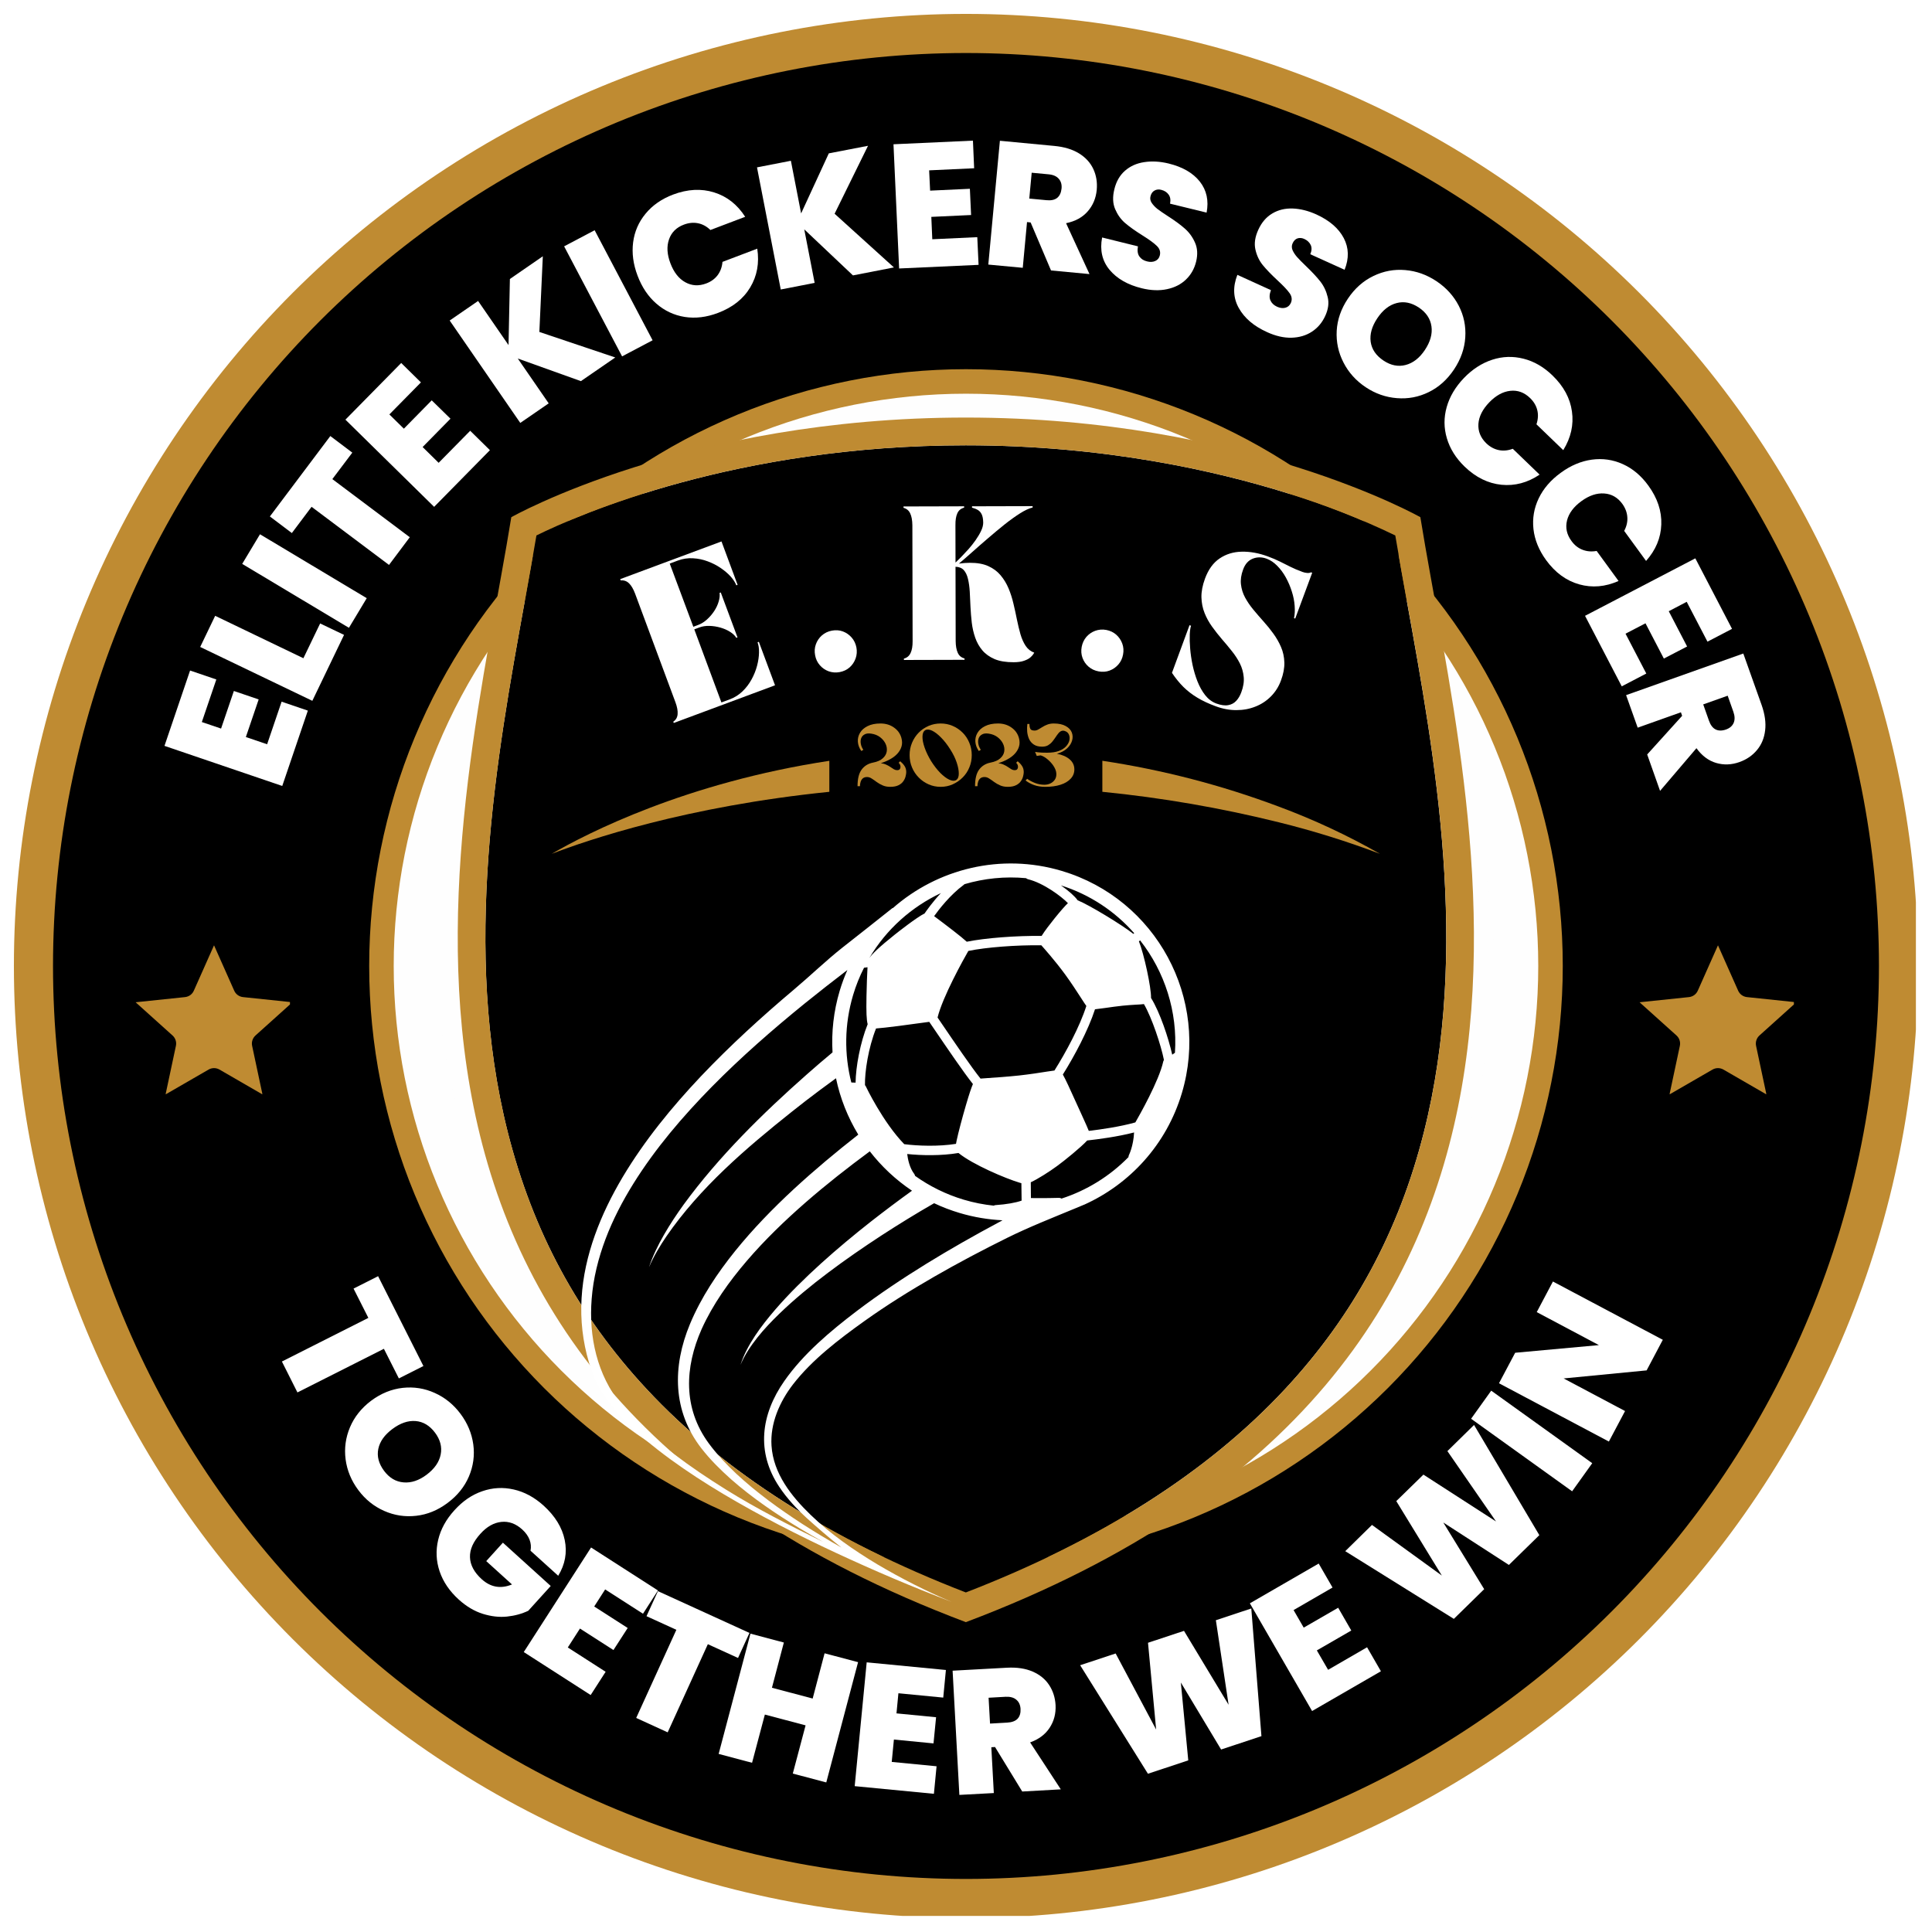
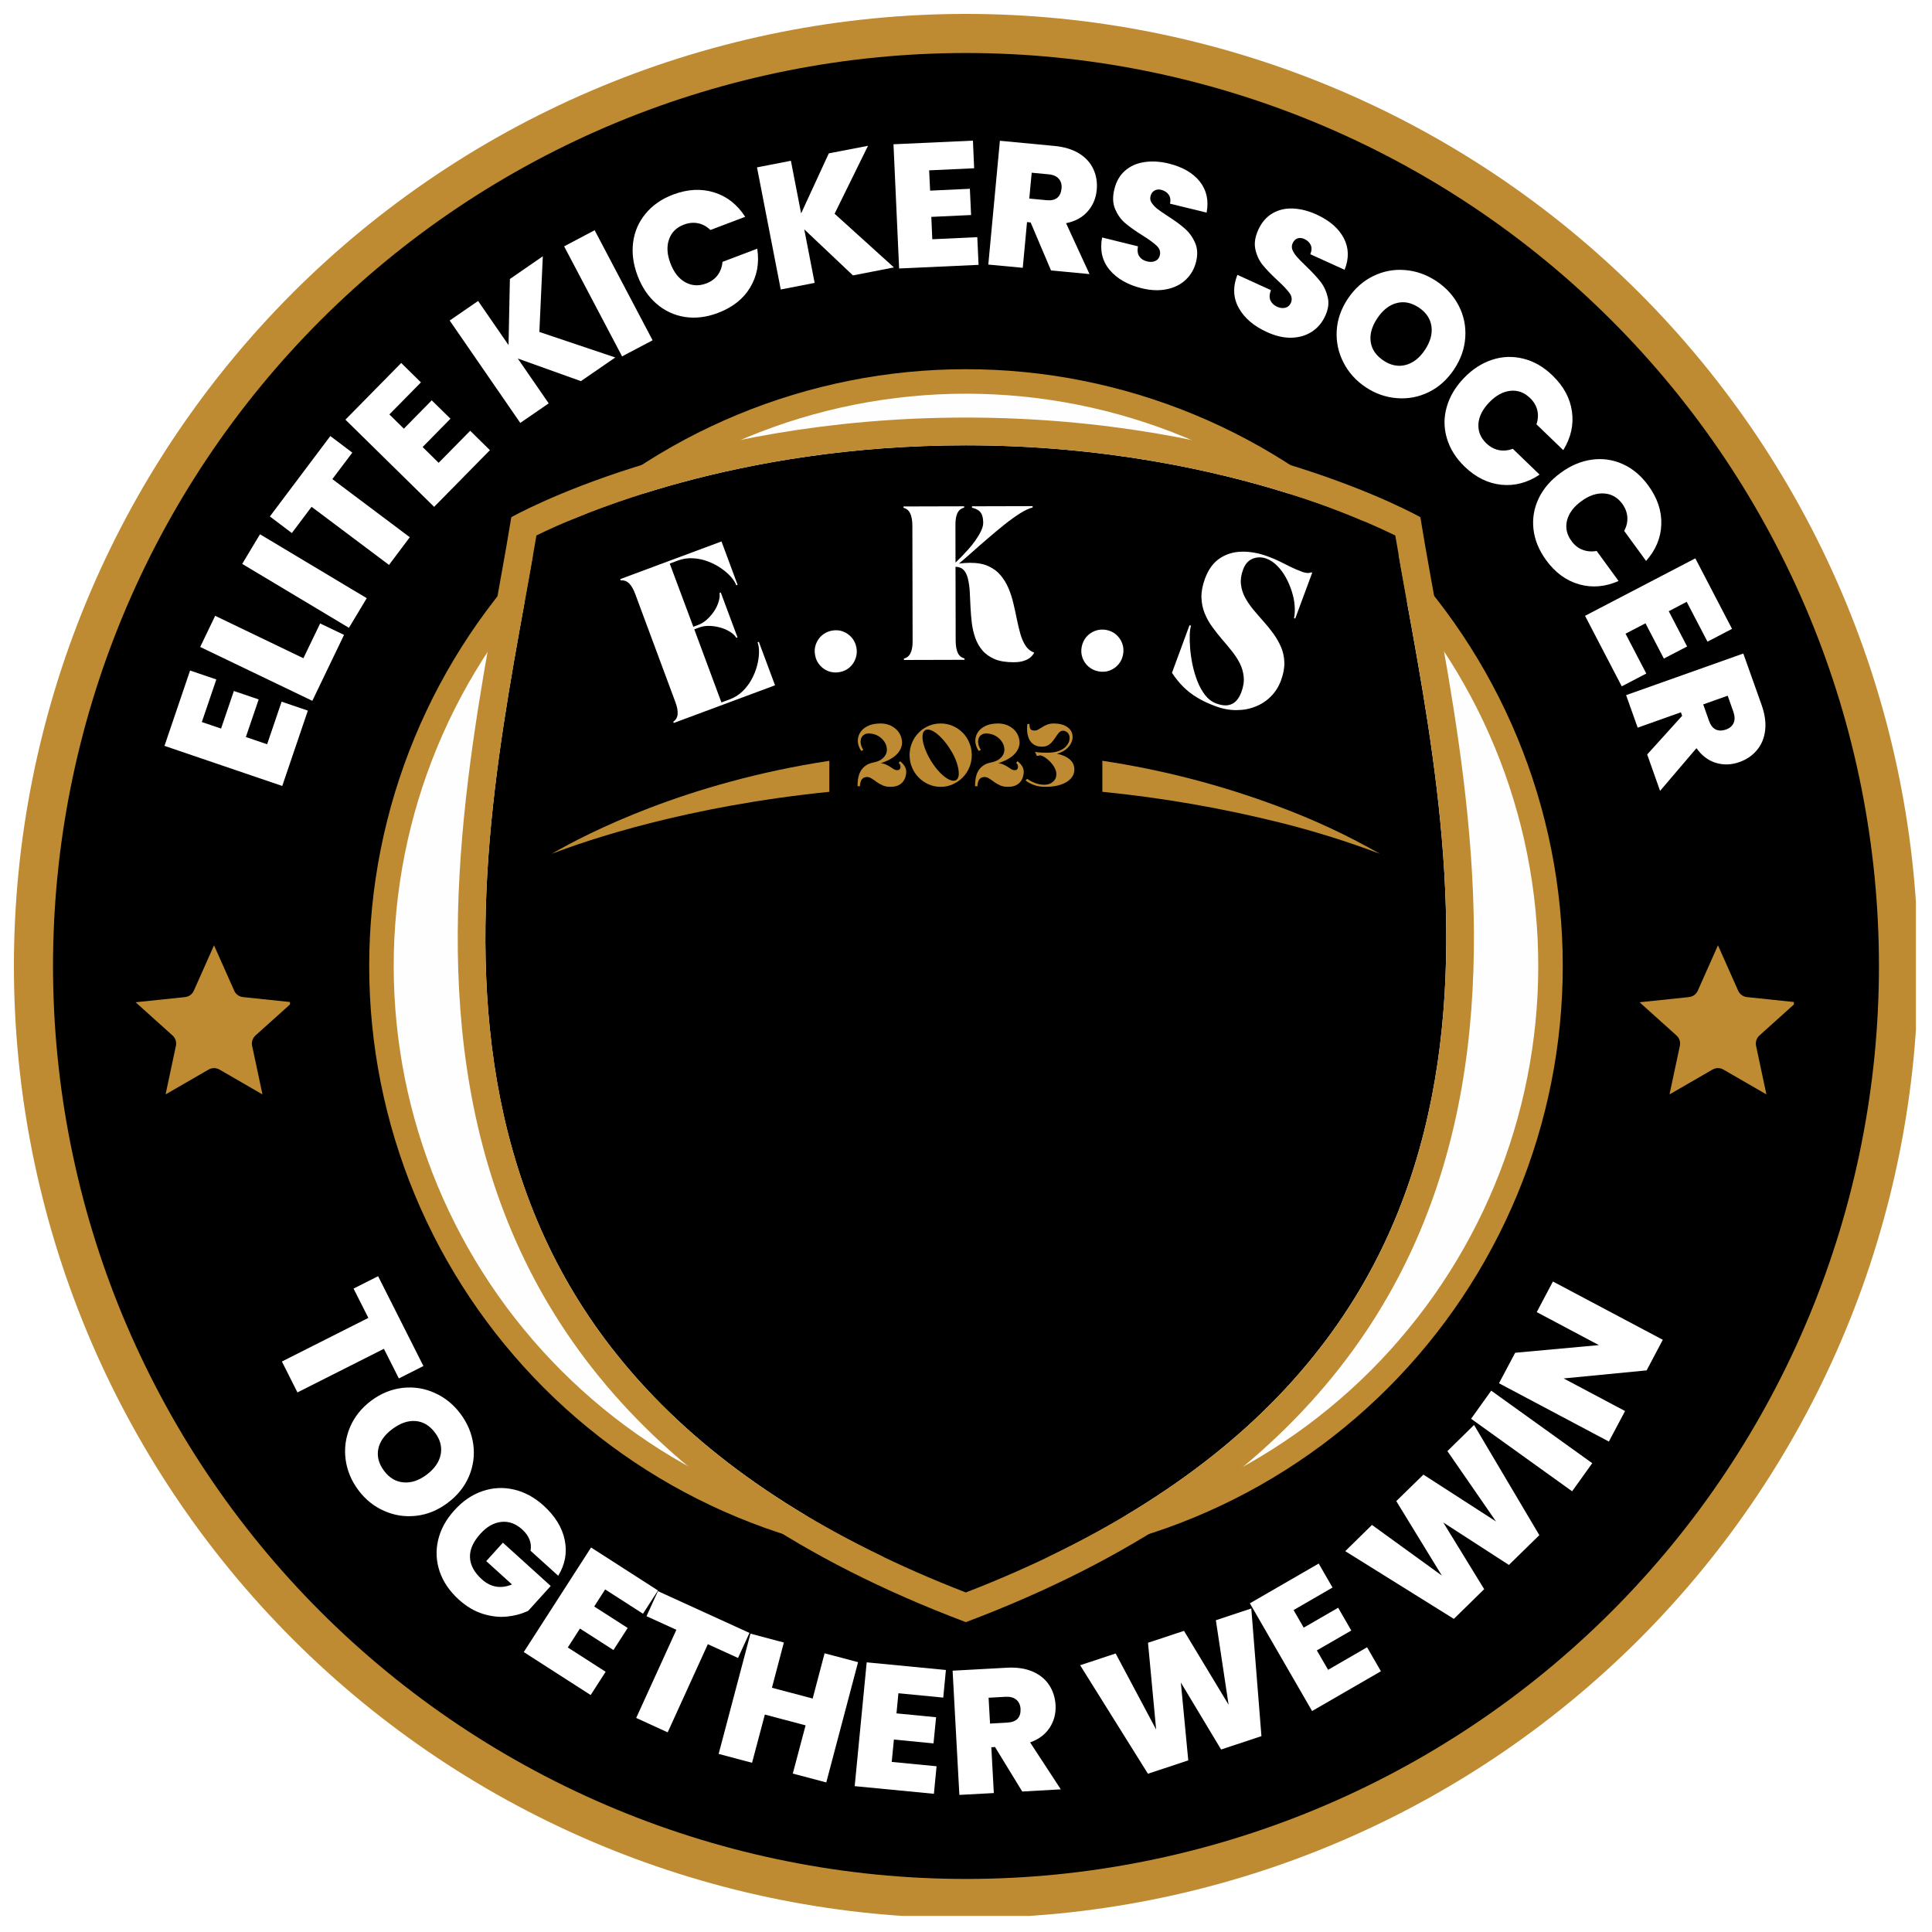
<svg xmlns="http://www.w3.org/2000/svg" width="500" zoomAndPan="magnify" viewBox="0 0 375 375" height="500" preserveAspectRatio="xMidYMid meet" version="1.0">
  <defs>
    <g />
    <clipPath id="a6041dce49">
      <path d="M 2.699 2.699 L 371.875 2.699 L 371.875 371.875 L 2.699 371.875 Z M 2.699 2.699 " clip-rule="nonzero" />
    </clipPath>
    <clipPath id="db3cecc472">
      <path d="M 71.66 71.66 L 303.867 71.66 L 303.867 303.867 L 71.66 303.867 Z M 71.66 71.66 " clip-rule="nonzero" />
    </clipPath>
    <clipPath id="5e9207cfa1">
      <path d="M 88 81.047 L 287 81.047 L 287 315 L 88 315 Z M 88 81.047 " clip-rule="nonzero" />
    </clipPath>
    <clipPath id="c2f4d5375f">
      <path d="M 26.316 183.484 L 56.281 183.484 L 56.281 212.375 L 26.316 212.375 Z M 26.316 183.484 " clip-rule="nonzero" />
    </clipPath>
    <clipPath id="9626d896b4">
      <path d="M 318.234 183.484 L 348.195 183.484 L 348.195 212.375 L 318.234 212.375 Z M 318.234 183.484 " clip-rule="nonzero" />
    </clipPath>
    <clipPath id="29f1b86597">
      <path d="M 112 167 L 231 167 L 231 311 L 112 311 Z M 112 167 " clip-rule="nonzero" />
    </clipPath>
    <clipPath id="3bd79b42ff">
      <path d="M 141.992 149.926 L 239.41 178.98 L 198.727 315.363 L 101.312 286.309 Z M 141.992 149.926 " clip-rule="nonzero" />
    </clipPath>
    <clipPath id="c27052779c">
-       <path d="M 141.992 149.926 L 239.41 178.98 L 198.727 315.363 L 101.312 286.309 Z M 141.992 149.926 " clip-rule="nonzero" />
-     </clipPath>
+       </clipPath>
  </defs>
  <rect x="-37.5" width="450" fill="#ffffff" y="-37.5" height="450" fill-opacity="1" />
  <rect x="-37.5" width="450" fill="#ffffff" y="-37.5" height="450" fill-opacity="1" />
  <g clip-path="url(#a6041dce49)">
    <path fill="#bf8b32" d="M 372.293 187.496 C 372.293 190.52 372.219 193.543 372.07 196.562 C 371.922 199.586 371.703 202.602 371.406 205.609 C 371.109 208.621 370.738 211.621 370.293 214.613 C 369.852 217.605 369.332 220.582 368.742 223.551 C 368.152 226.516 367.492 229.465 366.758 232.398 C 366.023 235.332 365.215 238.246 364.336 241.141 C 363.461 244.035 362.512 246.906 361.492 249.754 C 360.473 252.602 359.387 255.422 358.227 258.215 C 357.07 261.012 355.844 263.773 354.551 266.508 C 353.258 269.242 351.898 271.941 350.473 274.609 C 349.047 277.277 347.559 279.906 346.004 282.5 C 344.449 285.098 342.832 287.648 341.152 290.164 C 339.469 292.68 337.73 295.152 335.926 297.582 C 334.125 300.012 332.266 302.395 330.348 304.73 C 328.43 307.07 326.453 309.359 324.422 311.598 C 322.391 313.84 320.309 316.031 318.168 318.168 C 316.031 320.309 313.84 322.391 311.598 324.422 C 309.359 326.453 307.07 328.43 304.73 330.348 C 302.395 332.266 300.012 334.125 297.582 335.926 C 295.152 337.73 292.68 339.469 290.164 341.152 C 287.648 342.832 285.098 344.449 282.5 346.004 C 279.906 347.559 277.277 349.047 274.609 350.473 C 271.941 351.898 269.242 353.258 266.508 354.551 C 263.773 355.844 261.012 357.07 258.215 358.227 C 255.422 359.387 252.602 360.473 249.754 361.492 C 246.906 362.512 244.035 363.461 241.141 364.336 C 238.246 365.215 235.332 366.023 232.398 366.758 C 229.465 367.492 226.516 368.152 223.551 368.742 C 220.582 369.332 217.605 369.852 214.613 370.293 C 211.621 370.738 208.621 371.109 205.609 371.406 C 202.602 371.703 199.586 371.922 196.562 372.07 C 193.543 372.219 190.52 372.293 187.496 372.293 C 184.473 372.293 181.449 372.219 178.43 372.07 C 175.41 371.922 172.395 371.703 169.383 371.406 C 166.375 371.109 163.371 370.738 160.383 370.293 C 157.391 369.852 154.41 369.332 151.445 368.742 C 148.477 368.152 145.527 367.492 142.594 366.758 C 139.66 366.023 136.746 365.215 133.852 364.336 C 130.957 363.461 128.086 362.512 125.238 361.492 C 122.391 360.473 119.57 359.387 116.777 358.227 C 113.984 357.07 111.219 355.844 108.484 354.551 C 105.75 353.258 103.051 351.898 100.383 350.473 C 97.715 349.047 95.086 347.559 92.492 346.004 C 89.898 344.449 87.344 342.832 84.828 341.152 C 82.312 339.469 79.844 337.73 77.414 335.926 C 74.984 334.125 72.602 332.266 70.262 330.348 C 67.926 328.43 65.637 326.453 63.395 324.422 C 61.152 322.391 58.965 320.309 56.824 318.168 C 54.688 316.031 52.602 313.84 50.57 311.598 C 48.539 309.359 46.566 307.07 44.645 304.73 C 42.727 302.395 40.867 300.012 39.066 297.582 C 37.266 295.152 35.523 292.68 33.844 290.164 C 32.164 287.648 30.547 285.098 28.988 282.5 C 27.434 279.906 25.945 277.277 24.52 274.609 C 23.094 271.941 21.734 269.242 20.441 266.508 C 19.148 263.773 17.922 261.012 16.766 258.215 C 15.609 255.422 14.52 252.602 13.5 249.754 C 12.48 246.906 11.535 244.035 10.656 241.141 C 9.777 238.246 8.973 235.332 8.238 232.398 C 7.504 229.465 6.84 226.516 6.25 223.551 C 5.66 220.582 5.145 217.605 4.699 214.613 C 4.254 211.621 3.887 208.621 3.59 205.609 C 3.293 202.602 3.07 199.586 2.922 196.562 C 2.773 193.543 2.699 190.52 2.699 187.496 C 2.699 184.473 2.773 181.449 2.922 178.43 C 3.07 175.41 3.293 172.395 3.59 169.383 C 3.887 166.375 4.254 163.371 4.699 160.383 C 5.145 157.391 5.66 154.41 6.25 151.445 C 6.84 148.477 7.504 145.527 8.238 142.594 C 8.973 139.66 9.777 136.746 10.656 133.852 C 11.535 130.957 12.48 128.086 13.5 125.238 C 14.52 122.391 15.609 119.57 16.766 116.777 C 17.922 113.984 19.148 111.219 20.441 108.484 C 21.734 105.75 23.094 103.051 24.52 100.383 C 25.945 97.715 27.434 95.086 28.988 92.492 C 30.547 89.898 32.164 87.344 33.844 84.828 C 35.523 82.312 37.266 79.844 39.066 77.414 C 40.867 74.984 42.727 72.602 44.645 70.262 C 46.566 67.926 48.539 65.637 50.57 63.395 C 52.602 61.152 54.688 58.965 56.824 56.824 C 58.965 54.688 61.152 52.602 63.395 50.57 C 65.637 48.539 67.926 46.566 70.262 44.645 C 72.602 42.727 74.984 40.867 77.414 39.066 C 79.844 37.266 82.312 35.523 84.828 33.844 C 87.344 32.164 89.898 30.547 92.492 28.988 C 95.086 27.434 97.715 25.945 100.383 24.52 C 103.051 23.094 105.75 21.734 108.484 20.441 C 111.219 19.148 113.984 17.922 116.777 16.766 C 119.57 15.609 122.391 14.52 125.238 13.5 C 128.086 12.48 130.957 11.535 133.852 10.656 C 136.746 9.777 139.66 8.973 142.594 8.238 C 145.527 7.504 148.477 6.84 151.445 6.25 C 154.41 5.66 157.391 5.145 160.383 4.699 C 163.371 4.254 166.375 3.887 169.383 3.59 C 172.395 3.293 175.41 3.07 178.43 2.922 C 181.449 2.773 184.473 2.699 187.496 2.699 C 190.52 2.699 193.543 2.773 196.562 2.922 C 199.586 3.07 202.602 3.293 205.609 3.59 C 208.621 3.887 211.621 4.254 214.613 4.699 C 217.605 5.145 220.582 5.66 223.551 6.25 C 226.516 6.84 229.465 7.504 232.398 8.238 C 235.332 8.973 238.246 9.777 241.141 10.656 C 244.035 11.535 246.906 12.48 249.754 13.5 C 252.602 14.52 255.422 15.609 258.215 16.766 C 261.012 17.922 263.773 19.148 266.508 20.441 C 269.242 21.734 271.941 23.094 274.609 24.52 C 277.277 25.945 279.906 27.434 282.5 28.988 C 285.098 30.547 287.648 32.164 290.164 33.844 C 292.68 35.523 295.152 37.266 297.582 39.066 C 300.012 40.867 302.395 42.727 304.73 44.645 C 307.07 46.566 309.359 48.539 311.598 50.57 C 313.84 52.602 316.031 54.688 318.168 56.824 C 320.309 58.965 322.391 61.152 324.422 63.395 C 326.453 65.637 328.43 67.926 330.348 70.262 C 332.266 72.602 334.125 74.984 335.926 77.414 C 337.73 79.844 339.469 82.312 341.152 84.828 C 342.832 87.344 344.449 89.898 346.004 92.492 C 347.559 95.086 349.047 97.715 350.473 100.383 C 351.898 103.051 353.258 105.75 354.551 108.484 C 355.844 111.219 357.07 113.984 358.227 116.777 C 359.387 119.57 360.473 122.391 361.492 125.238 C 362.512 128.086 363.461 130.957 364.336 133.852 C 365.215 136.746 366.023 139.66 366.758 142.594 C 367.492 145.527 368.152 148.477 368.742 151.445 C 369.332 154.41 369.852 157.391 370.293 160.383 C 370.738 163.371 371.109 166.375 371.406 169.383 C 371.703 172.395 371.922 175.41 372.07 178.43 C 372.219 181.449 372.293 184.473 372.293 187.496 Z M 372.293 187.496 " fill-opacity="1" fill-rule="nonzero" />
  </g>
  <path fill="#000000" d="M 364.703 187.496 C 364.703 190.398 364.633 193.297 364.488 196.191 C 364.348 199.09 364.133 201.98 363.852 204.867 C 363.566 207.754 363.211 210.629 362.785 213.5 C 362.359 216.367 361.863 219.223 361.297 222.066 C 360.73 224.914 360.098 227.742 359.391 230.555 C 358.688 233.367 357.914 236.16 357.074 238.938 C 356.23 241.711 355.32 244.465 354.344 247.195 C 353.367 249.926 352.324 252.633 351.215 255.312 C 350.105 257.988 348.93 260.641 347.688 263.262 C 346.449 265.883 345.145 268.473 343.777 271.031 C 342.41 273.59 340.984 276.113 339.492 278.598 C 338 281.086 336.449 283.535 334.84 285.945 C 333.227 288.359 331.559 290.73 329.832 293.059 C 328.102 295.387 326.32 297.672 324.48 299.914 C 322.641 302.156 320.746 304.352 318.797 306.5 C 316.852 308.648 314.852 310.75 312.801 312.801 C 310.75 314.852 308.648 316.852 306.5 318.797 C 304.352 320.746 302.156 322.641 299.914 324.48 C 297.672 326.32 295.387 328.102 293.059 329.832 C 290.73 331.559 288.359 333.227 285.945 334.84 C 283.535 336.449 281.086 338 278.598 339.492 C 276.113 340.984 273.59 342.41 271.031 343.777 C 268.473 345.145 265.883 346.449 263.262 347.688 C 260.641 348.93 257.988 350.105 255.312 351.215 C 252.633 352.324 249.926 353.367 247.195 354.344 C 244.465 355.32 241.711 356.23 238.938 357.074 C 236.16 357.914 233.367 358.688 230.555 359.391 C 227.742 360.098 224.914 360.73 222.066 361.297 C 219.223 361.863 216.367 362.359 213.5 362.785 C 210.629 363.211 207.754 363.566 204.867 363.852 C 201.98 364.133 199.09 364.348 196.191 364.488 C 193.297 364.633 190.398 364.703 187.496 364.703 C 184.598 364.703 181.699 364.633 178.801 364.488 C 175.906 364.348 173.012 364.133 170.129 363.852 C 167.242 363.566 164.363 363.211 161.496 362.785 C 158.625 362.359 155.77 361.863 152.926 361.297 C 150.082 360.73 147.254 360.098 144.438 359.391 C 141.625 358.688 138.832 357.914 136.055 357.074 C 133.281 356.23 130.527 355.32 127.797 354.344 C 125.066 353.367 122.363 352.324 119.684 351.215 C 117.004 350.105 114.352 348.93 111.73 347.688 C 109.109 346.449 106.52 345.145 103.961 343.777 C 101.406 342.41 98.883 340.984 96.395 339.492 C 93.906 338 91.457 336.449 89.047 334.84 C 86.633 333.227 84.266 331.559 81.934 329.832 C 79.605 328.102 77.32 326.32 75.078 324.48 C 72.836 322.641 70.641 320.746 68.492 318.797 C 66.344 316.852 64.242 314.852 62.191 312.801 C 60.141 310.75 58.145 308.648 56.195 306.5 C 54.246 304.352 52.355 302.156 50.516 299.914 C 48.676 297.672 46.891 295.387 45.164 293.059 C 43.434 290.73 41.766 288.359 40.156 285.945 C 38.543 283.535 36.992 281.086 35.5 278.598 C 34.012 276.113 32.582 273.59 31.215 271.031 C 29.848 268.473 28.543 265.883 27.305 263.262 C 26.062 260.641 24.891 257.988 23.777 255.312 C 22.668 252.633 21.625 249.926 20.648 247.195 C 19.672 244.465 18.762 241.711 17.922 238.938 C 17.078 236.16 16.305 233.367 15.602 230.555 C 14.895 227.742 14.262 224.914 13.695 222.066 C 13.129 219.223 12.633 216.367 12.207 213.5 C 11.781 210.629 11.43 207.754 11.145 204.867 C 10.859 201.98 10.645 199.09 10.504 196.191 C 10.363 193.297 10.289 190.398 10.289 187.496 C 10.289 184.598 10.363 181.699 10.504 178.801 C 10.645 175.906 10.859 173.012 11.145 170.129 C 11.43 167.242 11.781 164.363 12.207 161.496 C 12.633 158.625 13.129 155.77 13.695 152.926 C 14.262 150.082 14.895 147.254 15.602 144.438 C 16.305 141.625 17.078 138.832 17.922 136.055 C 18.762 133.281 19.672 130.527 20.648 127.797 C 21.625 125.066 22.668 122.363 23.777 119.684 C 24.891 117.004 26.062 114.352 27.305 111.73 C 28.543 109.109 29.848 106.52 31.215 103.961 C 32.582 101.406 34.012 98.883 35.5 96.395 C 36.992 93.906 38.543 91.457 40.156 89.047 C 41.766 86.633 43.434 84.266 45.164 81.934 C 46.891 79.605 48.676 77.32 50.516 75.078 C 52.355 72.836 54.246 70.641 56.195 68.492 C 58.145 66.344 60.141 64.242 62.191 62.191 C 64.242 60.141 66.344 58.145 68.492 56.195 C 70.641 54.246 72.836 52.355 75.078 50.516 C 77.32 48.676 79.605 46.891 81.934 45.164 C 84.266 43.434 86.633 41.766 89.047 40.156 C 91.457 38.543 93.906 36.992 96.395 35.5 C 98.883 34.012 101.406 32.582 103.961 31.215 C 106.52 29.848 109.109 28.543 111.73 27.305 C 114.352 26.062 117.004 24.891 119.684 23.777 C 122.363 22.668 125.066 21.625 127.797 20.648 C 130.527 19.672 133.281 18.762 136.055 17.922 C 138.832 17.078 141.625 16.305 144.438 15.602 C 147.254 14.895 150.082 14.262 152.926 13.695 C 155.77 13.129 158.625 12.633 161.496 12.207 C 164.363 11.781 167.242 11.43 170.129 11.145 C 173.012 10.859 175.906 10.645 178.801 10.504 C 181.699 10.363 184.598 10.289 187.496 10.289 C 190.398 10.289 193.297 10.363 196.191 10.504 C 199.09 10.645 201.98 10.859 204.867 11.145 C 207.754 11.43 210.629 11.781 213.5 12.207 C 216.367 12.633 219.223 13.129 222.066 13.695 C 224.914 14.262 227.742 14.895 230.555 15.602 C 233.367 16.305 236.16 17.078 238.938 17.922 C 241.711 18.762 244.465 19.672 247.195 20.648 C 249.926 21.625 252.633 22.668 255.312 23.777 C 257.988 24.891 260.641 26.062 263.262 27.305 C 265.883 28.543 268.473 29.848 271.031 31.215 C 273.59 32.582 276.113 34.012 278.598 35.5 C 281.086 36.992 283.535 38.543 285.945 40.156 C 288.359 41.766 290.73 43.434 293.059 45.164 C 295.387 46.891 297.672 48.676 299.914 50.516 C 302.156 52.355 304.352 54.246 306.5 56.195 C 308.648 58.145 310.75 60.141 312.801 62.191 C 314.852 64.242 316.852 66.344 318.797 68.492 C 320.746 70.641 322.641 72.836 324.48 75.078 C 326.32 77.32 328.102 79.605 329.832 81.934 C 331.559 84.266 333.227 86.633 334.84 89.047 C 336.449 91.457 338 93.906 339.492 96.395 C 340.984 98.883 342.41 101.406 343.777 103.961 C 345.145 106.52 346.449 109.109 347.688 111.73 C 348.93 114.352 350.105 117.004 351.215 119.684 C 352.324 122.363 353.367 125.066 354.344 127.797 C 355.32 130.527 356.23 133.281 357.074 136.055 C 357.914 138.832 358.688 141.625 359.391 144.438 C 360.098 147.254 360.73 150.082 361.297 152.926 C 361.863 155.77 362.359 158.625 362.785 161.496 C 363.211 164.363 363.566 167.242 363.852 170.129 C 364.133 173.012 364.348 175.906 364.488 178.801 C 364.633 181.699 364.703 184.598 364.703 187.496 Z M 364.703 187.496 " fill-opacity="1" fill-rule="nonzero" />
  <path fill="#000000" d="M 351.035 187.496 C 351.035 190.172 350.969 192.848 350.84 195.52 C 350.707 198.195 350.512 200.863 350.246 203.527 C 349.984 206.191 349.656 208.844 349.266 211.492 C 348.871 214.141 348.414 216.777 347.895 219.402 C 347.371 222.027 346.785 224.637 346.133 227.234 C 345.484 229.828 344.77 232.41 343.992 234.969 C 343.215 237.531 342.379 240.07 341.477 242.59 C 340.574 245.109 339.609 247.609 338.586 250.082 C 337.562 252.555 336.477 255 335.332 257.418 C 334.191 259.84 332.988 262.227 331.727 264.59 C 330.465 266.949 329.145 269.277 327.77 271.574 C 326.391 273.867 324.961 276.129 323.473 278.355 C 321.988 280.578 320.445 282.766 318.852 284.918 C 317.258 287.066 315.613 289.176 313.914 291.246 C 312.215 293.312 310.469 295.34 308.672 297.324 C 306.875 299.305 305.027 301.242 303.137 303.137 C 301.242 305.027 299.305 306.875 297.324 308.672 C 295.34 310.469 293.312 312.215 291.246 313.914 C 289.176 315.613 287.066 317.258 284.918 318.852 C 282.766 320.445 280.578 321.988 278.355 323.473 C 276.129 324.961 273.867 326.391 271.574 327.77 C 269.277 329.145 266.949 330.465 264.59 331.727 C 262.227 332.988 259.84 334.191 257.418 335.332 C 255 336.477 252.555 337.562 250.082 338.586 C 247.609 339.609 245.109 340.574 242.59 341.477 C 240.07 342.379 237.531 343.215 234.969 343.992 C 232.41 344.77 229.828 345.484 227.234 346.133 C 224.637 346.785 222.027 347.371 219.402 347.895 C 216.777 348.414 214.141 348.871 211.492 349.266 C 208.844 349.656 206.191 349.984 203.527 350.246 C 200.863 350.512 198.195 350.707 195.52 350.84 C 192.848 350.969 190.172 351.035 187.496 351.035 C 184.82 351.035 182.145 350.969 179.473 350.84 C 176.801 350.707 174.129 350.512 171.469 350.246 C 168.805 349.984 166.148 349.656 163.5 349.266 C 160.852 348.871 158.219 348.414 155.594 347.895 C 152.969 347.371 150.355 346.785 147.762 346.133 C 145.164 345.484 142.586 344.77 140.023 343.992 C 137.461 343.215 134.922 342.379 132.402 341.477 C 129.883 340.574 127.387 339.609 124.914 338.586 C 122.441 337.562 119.996 336.477 117.574 335.332 C 115.156 334.191 112.766 332.988 110.406 331.727 C 108.043 330.465 105.715 329.145 103.422 327.77 C 101.125 326.391 98.863 324.961 96.641 323.473 C 94.414 321.988 92.227 320.445 90.078 318.852 C 87.926 317.258 85.816 315.613 83.75 313.914 C 81.68 312.215 79.652 310.469 77.672 308.672 C 75.688 306.875 73.75 305.027 71.855 303.137 C 69.965 301.242 68.121 299.305 66.324 297.324 C 64.523 295.34 62.777 293.312 61.078 291.246 C 59.383 289.176 57.734 287.066 56.141 284.918 C 54.547 282.766 53.008 280.578 51.52 278.355 C 50.031 276.129 48.602 273.867 47.227 271.574 C 45.848 269.277 44.531 266.949 43.27 264.59 C 42.008 262.227 40.805 259.84 39.66 257.418 C 38.516 255 37.43 252.555 36.406 250.082 C 35.383 247.609 34.418 245.109 33.52 242.59 C 32.617 240.07 31.777 237.531 31 234.969 C 30.223 232.41 29.508 229.828 28.859 227.234 C 28.207 224.637 27.621 222.027 27.102 219.402 C 26.578 216.777 26.121 214.141 25.727 211.492 C 25.336 208.844 25.008 206.191 24.746 203.527 C 24.484 200.863 24.285 198.195 24.156 195.52 C 24.023 192.848 23.957 190.172 23.957 187.496 C 23.957 184.82 24.023 182.145 24.156 179.473 C 24.285 176.801 24.484 174.129 24.746 171.469 C 25.008 168.805 25.336 166.148 25.727 163.5 C 26.121 160.852 26.578 158.219 27.102 155.594 C 27.621 152.969 28.207 150.355 28.859 147.762 C 29.508 145.164 30.223 142.586 31 140.023 C 31.777 137.461 32.617 134.922 33.52 132.402 C 34.418 129.883 35.383 127.387 36.406 124.914 C 37.43 122.441 38.516 119.996 39.66 117.574 C 40.805 115.156 42.008 112.766 43.27 110.406 C 44.531 108.043 45.848 105.715 47.227 103.422 C 48.602 101.125 50.031 98.863 51.52 96.641 C 53.008 94.414 54.547 92.227 56.141 90.078 C 57.734 87.926 59.383 85.816 61.078 83.75 C 62.777 81.68 64.523 79.652 66.324 77.672 C 68.121 75.688 69.965 73.75 71.855 71.855 C 73.75 69.965 75.688 68.121 77.672 66.324 C 79.652 64.523 81.68 62.777 83.75 61.078 C 85.816 59.383 87.926 57.734 90.078 56.141 C 92.227 54.547 94.414 53.008 96.641 51.52 C 98.863 50.031 101.125 48.602 103.422 47.227 C 105.715 45.848 108.043 44.531 110.406 43.27 C 112.766 42.008 115.156 40.805 117.574 39.66 C 119.996 38.516 122.441 37.43 124.914 36.406 C 127.387 35.383 129.883 34.418 132.402 33.52 C 134.922 32.617 137.461 31.777 140.023 31 C 142.586 30.223 145.164 29.508 147.762 28.859 C 150.355 28.207 152.969 27.621 155.594 27.102 C 158.219 26.578 160.852 26.121 163.5 25.727 C 166.148 25.336 168.805 25.008 171.469 24.746 C 174.129 24.484 176.801 24.285 179.473 24.156 C 182.145 24.023 184.82 23.957 187.496 23.957 C 190.172 23.957 192.848 24.023 195.52 24.156 C 198.195 24.285 200.863 24.484 203.527 24.746 C 206.191 25.008 208.844 25.336 211.492 25.727 C 214.141 26.121 216.777 26.578 219.402 27.102 C 222.027 27.621 224.637 28.207 227.234 28.859 C 229.828 29.508 232.41 30.223 234.969 31 C 237.531 31.777 240.07 32.617 242.59 33.52 C 245.109 34.418 247.609 35.383 250.082 36.406 C 252.555 37.43 255 38.516 257.418 39.66 C 259.84 40.805 262.227 42.008 264.59 43.27 C 266.949 44.531 269.277 45.848 271.574 47.227 C 273.867 48.602 276.129 50.031 278.355 51.52 C 280.578 53.008 282.766 54.547 284.918 56.141 C 287.066 57.734 289.176 59.383 291.246 61.078 C 293.312 62.777 295.34 64.523 297.324 66.324 C 299.305 68.121 301.242 69.965 303.137 71.855 C 305.027 73.75 306.875 75.688 308.672 77.672 C 310.469 79.652 312.215 81.68 313.914 83.75 C 315.613 85.816 317.258 87.926 318.852 90.078 C 320.445 92.227 321.988 94.414 323.473 96.641 C 324.961 98.863 326.391 101.125 327.77 103.422 C 329.145 105.715 330.465 108.043 331.727 110.406 C 332.988 112.766 334.191 115.156 335.332 117.574 C 336.477 119.996 337.562 122.441 338.586 124.914 C 339.609 127.387 340.574 129.883 341.477 132.402 C 342.379 134.922 343.215 137.461 343.992 140.023 C 344.77 142.586 345.484 145.164 346.133 147.762 C 346.785 150.355 347.371 152.969 347.895 155.594 C 348.414 158.219 348.871 160.852 349.266 163.5 C 349.656 166.148 349.984 168.805 350.246 171.469 C 350.512 174.129 350.707 176.801 350.84 179.473 C 350.969 182.145 351.035 184.82 351.035 187.496 Z M 351.035 187.496 " fill-opacity="1" fill-rule="nonzero" />
  <g clip-path="url(#db3cecc472)">
    <path fill="#bf8b32" d="M 303.332 187.496 C 303.332 189.391 303.285 191.285 303.191 193.18 C 303.098 195.074 302.961 196.965 302.773 198.852 C 302.59 200.734 302.355 202.617 302.078 204.492 C 301.801 206.367 301.477 208.234 301.105 210.094 C 300.738 211.953 300.32 213.801 299.859 215.641 C 299.398 217.48 298.895 219.309 298.344 221.121 C 297.793 222.934 297.199 224.734 296.562 226.52 C 295.922 228.305 295.238 230.074 294.516 231.824 C 293.789 233.574 293.02 235.309 292.211 237.023 C 291.398 238.734 290.547 240.43 289.652 242.102 C 288.762 243.773 287.828 245.422 286.852 247.047 C 285.879 248.672 284.863 250.273 283.809 251.852 C 282.758 253.426 281.664 254.977 280.535 256.5 C 279.406 258.023 278.242 259.516 277.039 260.98 C 275.836 262.445 274.598 263.883 273.324 265.285 C 272.051 266.691 270.746 268.062 269.406 269.406 C 268.062 270.746 266.691 272.051 265.285 273.324 C 263.883 274.598 262.445 275.836 260.98 277.039 C 259.516 278.242 258.023 279.406 256.5 280.535 C 254.977 281.664 253.426 282.758 251.852 283.809 C 250.273 284.863 248.672 285.879 247.047 286.852 C 245.422 287.828 243.773 288.762 242.102 289.652 C 240.43 290.547 238.734 291.398 237.023 292.211 C 235.309 293.02 233.574 293.789 231.824 294.516 C 230.074 295.238 228.305 295.922 226.52 296.562 C 224.734 297.199 222.934 297.793 221.121 298.344 C 219.309 298.895 217.48 299.398 215.641 299.859 C 213.801 300.32 211.953 300.738 210.094 301.105 C 208.234 301.477 206.367 301.801 204.492 302.078 C 202.617 302.355 200.734 302.59 198.852 302.773 C 196.965 302.961 195.074 303.098 193.18 303.191 C 191.285 303.285 189.391 303.332 187.496 303.332 C 185.602 303.332 183.707 303.285 181.812 303.191 C 179.918 303.098 178.027 302.961 176.141 302.773 C 174.254 302.59 172.375 302.355 170.5 302.078 C 168.625 301.801 166.758 301.477 164.898 301.105 C 163.039 300.738 161.188 300.32 159.352 299.859 C 157.512 299.398 155.684 298.895 153.871 298.344 C 152.055 297.793 150.258 297.199 148.473 296.562 C 146.688 295.922 144.918 295.238 143.168 294.516 C 141.414 293.789 139.684 293.02 137.969 292.211 C 136.254 291.398 134.562 290.547 132.891 289.652 C 131.219 288.762 129.57 287.828 127.945 286.852 C 126.316 285.879 124.719 284.863 123.141 283.809 C 121.562 282.758 120.016 281.664 118.492 280.535 C 116.969 279.406 115.477 278.242 114.012 277.039 C 112.543 275.836 111.109 274.598 109.703 273.324 C 108.301 272.051 106.926 270.746 105.586 269.406 C 104.246 268.062 102.941 266.691 101.668 265.285 C 100.395 263.883 99.156 262.445 97.953 260.98 C 96.75 259.516 95.586 258.023 94.457 256.5 C 93.324 254.977 92.234 253.426 91.18 251.852 C 90.129 250.273 89.113 248.672 88.141 247.047 C 87.164 245.422 86.23 243.773 85.336 242.102 C 84.445 240.43 83.59 238.734 82.781 237.023 C 81.969 235.309 81.203 233.574 80.477 231.824 C 79.75 230.074 79.07 228.305 78.43 226.52 C 77.793 224.734 77.199 222.934 76.648 221.121 C 76.098 219.309 75.59 217.48 75.133 215.641 C 74.672 213.801 74.254 211.953 73.887 210.094 C 73.516 208.234 73.191 206.367 72.914 204.492 C 72.637 202.617 72.402 200.734 72.219 198.852 C 72.031 196.965 71.891 195.074 71.801 193.18 C 71.707 191.285 71.66 189.391 71.66 187.496 C 71.66 185.602 71.707 183.707 71.801 181.812 C 71.891 179.918 72.031 178.027 72.219 176.141 C 72.402 174.254 72.637 172.375 72.914 170.5 C 73.191 168.625 73.516 166.758 73.887 164.898 C 74.254 163.039 74.672 161.188 75.133 159.352 C 75.59 157.512 76.098 155.684 76.648 153.871 C 77.199 152.055 77.793 150.258 78.43 148.473 C 79.07 146.688 79.75 144.918 80.477 143.168 C 81.203 141.414 81.969 139.684 82.781 137.969 C 83.59 136.254 84.445 134.562 85.336 132.891 C 86.23 131.219 87.164 129.57 88.141 127.945 C 89.113 126.316 90.129 124.719 91.18 123.141 C 92.234 121.562 93.324 120.016 94.457 118.492 C 95.586 116.969 96.75 115.477 97.953 114.012 C 99.156 112.543 100.395 111.109 101.668 109.703 C 102.941 108.301 104.246 106.926 105.586 105.586 C 106.926 104.246 108.301 102.941 109.703 101.668 C 111.109 100.395 112.543 99.156 114.012 97.953 C 115.477 96.75 116.969 95.586 118.492 94.457 C 120.016 93.324 121.562 92.234 123.141 91.18 C 124.719 90.129 126.316 89.113 127.945 88.141 C 129.57 87.164 131.219 86.23 132.891 85.336 C 134.562 84.445 136.254 83.59 137.969 82.781 C 139.684 81.969 141.414 81.203 143.168 80.477 C 144.918 79.75 146.688 79.07 148.473 78.43 C 150.258 77.793 152.055 77.199 153.871 76.648 C 155.684 76.098 157.512 75.59 159.352 75.133 C 161.188 74.672 163.039 74.254 164.898 73.887 C 166.758 73.516 168.625 73.191 170.5 72.914 C 172.375 72.637 174.254 72.402 176.141 72.219 C 178.027 72.031 179.918 71.891 181.812 71.801 C 183.707 71.707 185.602 71.66 187.496 71.66 C 189.391 71.66 191.285 71.707 193.18 71.801 C 195.074 71.891 196.965 72.031 198.852 72.219 C 200.734 72.402 202.617 72.637 204.492 72.914 C 206.367 73.191 208.234 73.516 210.094 73.887 C 211.953 74.254 213.801 74.672 215.641 75.133 C 217.48 75.59 219.309 76.098 221.121 76.648 C 222.934 77.199 224.734 77.793 226.52 78.43 C 228.305 79.07 230.074 79.75 231.824 80.477 C 233.574 81.203 235.309 81.969 237.023 82.781 C 238.734 83.59 240.43 84.445 242.102 85.336 C 243.773 86.23 245.422 87.164 247.047 88.141 C 248.672 89.113 250.273 90.129 251.852 91.18 C 253.426 92.234 254.977 93.324 256.5 94.457 C 258.023 95.586 259.516 96.75 260.98 97.953 C 262.445 99.156 263.883 100.395 265.285 101.668 C 266.691 102.941 268.062 104.246 269.406 105.586 C 270.746 106.926 272.051 108.301 273.324 109.703 C 274.598 111.109 275.836 112.543 277.039 114.012 C 278.242 115.477 279.406 116.969 280.535 118.492 C 281.664 120.016 282.758 121.562 283.809 123.141 C 284.863 124.719 285.879 126.316 286.852 127.945 C 287.828 129.57 288.762 131.219 289.652 132.891 C 290.547 134.562 291.398 136.254 292.211 137.969 C 293.02 139.684 293.789 141.414 294.516 143.168 C 295.238 144.918 295.922 146.688 296.562 148.473 C 297.199 150.258 297.793 152.055 298.344 153.871 C 298.895 155.684 299.398 157.512 299.859 159.352 C 300.32 161.188 300.738 163.039 301.105 164.898 C 301.477 166.758 301.801 168.625 302.078 170.5 C 302.355 172.375 302.59 174.254 302.773 176.141 C 302.961 178.027 303.098 179.918 303.191 181.812 C 303.285 183.707 303.332 185.602 303.332 187.496 Z M 303.332 187.496 " fill-opacity="1" fill-rule="nonzero" />
  </g>
  <path fill="#fefefe" d="M 298.574 187.496 C 298.574 189.312 298.527 191.129 298.441 192.945 C 298.352 194.762 298.215 196.574 298.039 198.383 C 297.859 200.191 297.637 201.996 297.371 203.793 C 297.105 205.594 296.793 207.383 296.438 209.164 C 296.086 210.949 295.688 212.723 295.246 214.484 C 294.805 216.25 294.316 218 293.789 219.738 C 293.262 221.48 292.691 223.203 292.082 224.918 C 291.469 226.629 290.812 228.324 290.117 230.004 C 289.422 231.684 288.688 233.344 287.91 234.988 C 287.133 236.633 286.316 238.254 285.457 239.855 C 284.602 241.461 283.703 243.043 282.77 244.602 C 281.836 246.16 280.863 247.695 279.852 249.207 C 278.844 250.719 277.797 252.203 276.715 253.664 C 275.633 255.125 274.512 256.559 273.359 257.961 C 272.207 259.367 271.02 260.742 269.801 262.09 C 268.578 263.438 267.324 264.754 266.039 266.039 C 264.754 267.324 263.438 268.578 262.09 269.801 C 260.742 271.02 259.367 272.207 257.961 273.359 C 256.559 274.512 255.125 275.633 253.664 276.715 C 252.203 277.797 250.719 278.844 249.207 279.852 C 247.695 280.863 246.16 281.836 244.602 282.77 C 243.043 283.703 241.461 284.602 239.855 285.457 C 238.254 286.316 236.633 287.133 234.988 287.91 C 233.344 288.688 231.684 289.422 230.004 290.117 C 228.324 290.812 226.629 291.469 224.918 292.082 C 223.203 292.691 221.48 293.262 219.738 293.789 C 218 294.316 216.25 294.805 214.484 295.246 C 212.723 295.688 210.949 296.086 209.164 296.438 C 207.383 296.793 205.594 297.105 203.793 297.371 C 201.996 297.637 200.191 297.859 198.383 298.039 C 196.574 298.215 194.762 298.352 192.945 298.441 C 191.129 298.527 189.312 298.574 187.496 298.574 C 185.68 298.574 183.859 298.527 182.047 298.441 C 180.23 298.352 178.418 298.215 176.609 298.039 C 174.801 297.859 172.996 297.637 171.195 297.371 C 169.398 297.105 167.609 296.793 165.824 296.438 C 164.043 296.086 162.27 295.688 160.508 295.246 C 158.742 294.805 156.992 294.316 155.25 293.789 C 153.512 293.262 151.785 292.691 150.074 292.082 C 148.363 291.469 146.668 290.812 144.988 290.117 C 143.309 289.422 141.648 288.688 140.004 287.91 C 138.359 287.133 136.738 286.316 135.133 285.457 C 133.531 284.602 131.949 283.703 130.391 282.77 C 128.832 281.836 127.297 280.863 125.785 279.852 C 124.273 278.844 122.785 277.797 121.328 276.715 C 119.867 275.633 118.434 274.512 117.027 273.359 C 115.625 272.207 114.246 271.02 112.902 269.801 C 111.555 268.578 110.238 267.324 108.953 266.039 C 107.668 264.754 106.414 263.438 105.191 262.09 C 103.973 260.742 102.785 259.367 101.633 257.961 C 100.477 256.559 99.359 255.125 98.277 253.664 C 97.195 252.203 96.148 250.719 95.137 249.207 C 94.129 247.695 93.156 246.16 92.223 244.602 C 91.285 243.043 90.391 241.461 89.535 239.855 C 88.676 238.254 87.859 236.633 87.082 234.988 C 86.305 233.344 85.57 231.684 84.875 230.004 C 84.176 228.324 83.523 226.629 82.91 224.918 C 82.297 223.203 81.73 221.48 81.199 219.738 C 80.672 218 80.188 216.25 79.746 214.484 C 79.305 212.723 78.906 210.949 78.551 209.164 C 78.199 207.383 77.887 205.594 77.621 203.793 C 77.355 201.996 77.133 200.191 76.953 198.383 C 76.773 196.574 76.641 194.762 76.551 192.945 C 76.461 191.129 76.418 189.312 76.418 187.496 C 76.418 185.68 76.461 183.859 76.551 182.047 C 76.641 180.23 76.773 178.418 76.953 176.609 C 77.133 174.801 77.355 172.996 77.621 171.195 C 77.887 169.398 78.199 167.609 78.551 165.824 C 78.906 164.043 79.305 162.27 79.746 160.508 C 80.188 158.742 80.672 156.992 81.199 155.25 C 81.73 153.512 82.297 151.785 82.91 150.074 C 83.523 148.363 84.176 146.668 84.875 144.988 C 85.57 143.309 86.305 141.648 87.082 140.004 C 87.859 138.359 88.676 136.738 89.535 135.133 C 90.391 133.531 91.285 131.949 92.223 130.391 C 93.156 128.832 94.129 127.297 95.137 125.785 C 96.148 124.273 97.195 122.785 98.277 121.328 C 99.359 119.867 100.477 118.434 101.633 117.027 C 102.785 115.625 103.973 114.246 105.191 112.902 C 106.414 111.555 107.668 110.238 108.953 108.953 C 110.238 107.668 111.555 106.414 112.902 105.191 C 114.246 103.973 115.625 102.785 117.027 101.633 C 118.434 100.477 119.867 99.359 121.328 98.277 C 122.785 97.195 124.273 96.148 125.785 95.137 C 127.297 94.129 128.832 93.156 130.391 92.223 C 131.949 91.285 133.531 90.391 135.133 89.535 C 136.738 88.676 138.359 87.859 140.004 87.082 C 141.648 86.305 143.309 85.57 144.988 84.875 C 146.668 84.176 148.363 83.523 150.074 82.91 C 151.785 82.297 153.512 81.73 155.25 81.199 C 156.992 80.672 158.742 80.188 160.508 79.746 C 162.27 79.305 164.043 78.906 165.824 78.551 C 167.609 78.199 169.398 77.887 171.195 77.621 C 172.996 77.355 174.801 77.133 176.609 76.953 C 178.418 76.773 180.23 76.641 182.047 76.551 C 183.859 76.461 185.68 76.418 187.496 76.418 C 189.312 76.418 191.129 76.461 192.945 76.551 C 194.762 76.641 196.574 76.773 198.383 76.953 C 200.191 77.133 201.996 77.355 203.793 77.621 C 205.594 77.887 207.383 78.199 209.164 78.551 C 210.949 78.906 212.723 79.305 214.484 79.746 C 216.25 80.188 218 80.672 219.738 81.199 C 221.48 81.73 223.203 82.297 224.918 82.91 C 226.629 83.523 228.324 84.176 230.004 84.875 C 231.684 85.57 233.344 86.305 234.988 87.082 C 236.633 87.859 238.254 88.676 239.855 89.535 C 241.461 90.391 243.043 91.285 244.602 92.223 C 246.16 93.156 247.695 94.129 249.207 95.137 C 250.719 96.148 252.203 97.195 253.664 98.277 C 255.125 99.359 256.559 100.477 257.961 101.633 C 259.367 102.785 260.742 103.973 262.09 105.191 C 263.438 106.414 264.754 107.668 266.039 108.953 C 267.324 110.238 268.578 111.555 269.801 112.902 C 271.02 114.246 272.207 115.625 273.359 117.027 C 274.512 118.434 275.633 119.867 276.715 121.328 C 277.797 122.785 278.844 124.273 279.852 125.785 C 280.863 127.297 281.836 128.832 282.77 130.391 C 283.703 131.949 284.602 133.531 285.457 135.133 C 286.316 136.738 287.133 138.359 287.91 140.004 C 288.688 141.648 289.422 143.309 290.117 144.988 C 290.812 146.668 291.469 148.363 292.082 150.074 C 292.691 151.785 293.262 153.512 293.789 155.25 C 294.316 156.992 294.805 158.742 295.246 160.508 C 295.688 162.27 296.086 164.043 296.438 165.824 C 296.793 167.609 297.105 169.398 297.371 171.195 C 297.637 172.996 297.859 174.801 298.039 176.609 C 298.215 178.418 298.352 180.23 298.441 182.047 C 298.527 183.859 298.574 185.68 298.574 187.496 Z M 298.574 187.496 " fill-opacity="1" fill-rule="nonzero" />
  <path fill="#fefefe" d="M 290.008 187.496 C 290.008 189.172 289.965 190.852 289.883 192.527 C 289.801 194.203 289.676 195.875 289.512 197.543 C 289.348 199.215 289.145 200.879 288.898 202.539 C 288.652 204.195 288.363 205.848 288.035 207.496 C 287.711 209.141 287.34 210.777 286.934 212.402 C 286.527 214.031 286.078 215.648 285.594 217.254 C 285.105 218.859 284.578 220.449 284.016 222.031 C 283.449 223.609 282.844 225.176 282.203 226.727 C 281.562 228.273 280.883 229.809 280.164 231.324 C 279.445 232.84 278.691 234.34 277.902 235.82 C 277.109 237.297 276.285 238.758 275.422 240.195 C 274.559 241.637 273.66 243.051 272.73 244.449 C 271.797 245.844 270.832 247.215 269.832 248.562 C 268.832 249.91 267.801 251.23 266.738 252.527 C 265.672 253.824 264.578 255.094 263.449 256.336 C 262.324 257.582 261.168 258.797 259.98 259.98 C 258.797 261.168 257.582 262.324 256.336 263.449 C 255.094 264.578 253.824 265.672 252.527 266.738 C 251.23 267.801 249.91 268.832 248.562 269.832 C 247.215 270.832 245.844 271.797 244.449 272.73 C 243.051 273.66 241.637 274.559 240.195 275.422 C 238.758 276.285 237.297 277.109 235.82 277.902 C 234.34 278.691 232.84 279.445 231.324 280.164 C 229.809 280.883 228.273 281.562 226.727 282.203 C 225.176 282.844 223.609 283.449 222.031 284.016 C 220.449 284.578 218.859 285.105 217.254 285.594 C 215.648 286.078 214.031 286.527 212.402 286.934 C 210.777 287.34 209.141 287.711 207.496 288.035 C 205.848 288.363 204.195 288.652 202.539 288.898 C 200.879 289.145 199.215 289.348 197.543 289.512 C 195.875 289.676 194.203 289.801 192.527 289.883 C 190.852 289.965 189.172 290.008 187.496 290.008 C 185.816 290.008 184.141 289.965 182.465 289.883 C 180.789 289.801 179.117 289.676 177.449 289.512 C 175.777 289.348 174.113 289.145 172.453 288.898 C 170.793 288.652 169.141 288.363 167.496 288.035 C 165.852 287.711 164.215 287.34 162.586 286.934 C 160.961 286.527 159.344 286.078 157.738 285.594 C 156.133 285.105 154.539 284.578 152.961 284.016 C 151.383 283.449 149.816 282.844 148.266 282.203 C 146.715 281.562 145.184 280.883 143.668 280.164 C 142.148 279.445 140.652 278.691 139.172 277.902 C 137.691 277.109 136.234 276.285 134.793 275.422 C 133.355 274.559 131.938 273.66 130.543 272.73 C 129.148 271.797 127.777 270.832 126.43 269.832 C 125.082 268.832 123.762 267.801 122.465 266.738 C 121.168 265.672 119.898 264.578 118.652 263.449 C 117.41 262.324 116.195 261.168 115.012 259.98 C 113.824 258.797 112.668 257.582 111.539 256.336 C 110.414 255.094 109.32 253.824 108.254 252.527 C 107.191 251.23 106.156 249.91 105.16 248.562 C 104.16 247.215 103.195 245.844 102.262 244.449 C 101.328 243.051 100.434 241.637 99.57 240.195 C 98.707 238.758 97.879 237.297 97.09 235.82 C 96.297 234.34 95.543 232.84 94.828 231.324 C 94.109 229.809 93.43 228.273 92.789 226.727 C 92.145 225.176 91.543 223.609 90.977 222.031 C 90.414 220.449 89.887 218.859 89.398 217.254 C 88.914 215.648 88.465 214.031 88.059 212.402 C 87.648 210.777 87.281 209.141 86.953 207.496 C 86.629 205.848 86.34 204.195 86.094 202.539 C 85.848 200.879 85.645 199.215 85.48 197.543 C 85.316 195.875 85.191 194.203 85.109 192.527 C 85.027 190.852 84.984 189.172 84.984 187.496 C 84.984 185.816 85.027 184.141 85.109 182.465 C 85.191 180.789 85.316 179.117 85.48 177.449 C 85.645 175.777 85.848 174.113 86.094 172.453 C 86.34 170.793 86.629 169.141 86.953 167.496 C 87.281 165.852 87.648 164.215 88.059 162.586 C 88.465 160.961 88.914 159.344 89.398 157.738 C 89.887 156.133 90.414 154.539 90.977 152.961 C 91.543 151.383 92.145 149.816 92.789 148.266 C 93.43 146.715 94.109 145.184 94.828 143.668 C 95.543 142.148 96.297 140.652 97.09 139.172 C 97.879 137.691 98.707 136.234 99.57 134.793 C 100.434 133.355 101.328 131.938 102.262 130.543 C 103.195 129.148 104.16 127.777 105.16 126.43 C 106.156 125.082 107.191 123.762 108.254 122.465 C 109.32 121.168 110.414 119.898 111.539 118.652 C 112.668 117.41 113.824 116.195 115.012 115.012 C 116.195 113.824 117.41 112.668 118.652 111.539 C 119.898 110.414 121.168 109.32 122.465 108.254 C 123.762 107.191 125.082 106.156 126.43 105.16 C 127.777 104.16 129.148 103.195 130.543 102.262 C 131.938 101.328 133.355 100.434 134.793 99.57 C 136.234 98.707 137.691 97.879 139.172 97.09 C 140.652 96.297 142.148 95.543 143.668 94.828 C 145.184 94.109 146.715 93.43 148.266 92.789 C 149.816 92.145 151.383 91.543 152.961 90.977 C 154.539 90.414 156.133 89.887 157.738 89.398 C 159.344 88.914 160.961 88.465 162.586 88.059 C 164.215 87.648 165.852 87.281 167.496 86.953 C 169.141 86.629 170.793 86.34 172.453 86.094 C 174.113 85.848 175.777 85.645 177.449 85.48 C 179.117 85.312 180.789 85.191 182.465 85.109 C 184.141 85.027 185.816 84.984 187.496 84.984 C 189.172 84.984 190.852 85.027 192.527 85.109 C 194.203 85.191 195.875 85.312 197.543 85.48 C 199.215 85.645 200.879 85.848 202.539 86.094 C 204.195 86.34 205.848 86.629 207.496 86.953 C 209.141 87.281 210.777 87.648 212.402 88.059 C 214.031 88.465 215.648 88.914 217.254 89.398 C 218.859 89.887 220.449 90.414 222.031 90.977 C 223.609 91.543 225.176 92.145 226.727 92.789 C 228.273 93.43 229.809 94.109 231.324 94.828 C 232.84 95.543 234.34 96.297 235.82 97.09 C 237.297 97.879 238.758 98.707 240.195 99.57 C 241.637 100.434 243.051 101.328 244.449 102.262 C 245.844 103.195 247.215 104.16 248.562 105.16 C 249.91 106.156 251.23 107.191 252.527 108.254 C 253.824 109.32 255.094 110.414 256.336 111.539 C 257.582 112.668 258.797 113.824 259.98 115.012 C 261.168 116.195 262.324 117.41 263.449 118.652 C 264.578 119.898 265.672 121.168 266.738 122.465 C 267.801 123.762 268.832 125.082 269.832 126.43 C 270.832 127.777 271.797 129.148 272.73 130.543 C 273.66 131.938 274.559 133.355 275.422 134.793 C 276.285 136.234 277.109 137.691 277.902 139.172 C 278.691 140.652 279.445 142.148 280.164 143.668 C 280.883 145.184 281.562 146.715 282.203 148.266 C 282.844 149.816 283.449 151.383 284.016 152.961 C 284.578 154.539 285.105 156.133 285.594 157.738 C 286.078 159.344 286.527 160.961 286.934 162.586 C 287.34 164.215 287.711 165.852 288.035 167.496 C 288.363 169.141 288.652 170.793 288.898 172.453 C 289.145 174.113 289.348 175.777 289.512 177.449 C 289.676 179.117 289.801 180.789 289.883 182.465 C 289.965 184.141 290.008 185.816 290.008 187.496 Z M 290.008 187.496 " fill-opacity="1" fill-rule="nonzero" />
  <path fill="#000000" d="M 273.09 116.809 C 272.277 112.309 271.496 108.016 270.809 103.93 C 264.047 100.672 257.078 97.945 249.902 95.738 C 236.379 91.492 214.574 86.434 187.461 86.434 C 142.973 86.434 112.34 99.875 104.105 103.93 C 103.418 108.016 102.641 112.309 101.828 116.809 C 96.387 146.859 89.609 184.262 98.555 219.77 C 103.434 239.055 112.227 255.363 125.527 269.633 C 140.492 285.715 161.32 298.984 187.469 309.094 C 213.613 298.984 234.445 285.715 249.41 269.633 C 262.688 255.363 271.508 239.055 276.371 219.77 C 285.32 184.262 278.543 146.859 273.09 116.809 Z M 273.09 116.809 " fill-opacity="1" fill-rule="nonzero" />
  <g clip-path="url(#5e9207cfa1)">
    <path fill="#bf8b32" d="M 275.691 100.387 C 275.691 100.387 241.621 81.047 187.469 81.047 C 133.316 81.047 99.242 100.387 99.242 100.387 C 89.852 158.504 57.828 265.957 187.469 314.859 C 317.109 265.957 285.082 158.504 275.691 100.387 Z M 249.41 269.633 C 234.445 285.715 213.613 298.984 187.469 309.094 C 161.32 298.984 140.488 285.715 125.527 269.633 C 112.227 255.363 103.434 239.055 98.57 219.77 C 89.617 184.262 96.395 146.859 101.844 116.809 C 102.656 112.309 103.434 108.016 104.121 103.93 C 112.355 99.875 142.988 86.434 187.473 86.434 C 214.598 86.434 236.391 91.492 249.914 95.738 C 257.09 97.945 264.059 100.672 270.824 103.93 C 271.512 108.016 272.293 112.309 273.105 116.809 C 278.547 146.859 285.324 184.262 276.379 219.77 C 271.508 239.055 262.688 255.363 249.41 269.633 Z M 249.41 269.633 " fill-opacity="1" fill-rule="nonzero" />
  </g>
  <path fill="#bf8b32" d="M 267.848 165.727 C 261.543 162.133 254.988 159.074 248.184 156.551 C 237.09 152.391 225.684 149.43 213.965 147.664 L 213.965 153.688 C 225.527 154.836 236.945 156.809 248.223 159.609 C 254.887 161.254 261.43 163.293 267.848 165.727 Z M 267.848 165.727 " fill-opacity="1" fill-rule="nonzero" />
  <path fill="#bf8b32" d="M 107.086 165.727 C 114.098 163.027 133.215 156.508 160.973 153.691 L 160.973 147.672 C 133.168 151.898 114.023 161.703 107.086 165.727 Z M 107.086 165.727 " fill-opacity="1" fill-rule="nonzero" />
  <g clip-path="url(#c2f4d5375f)">
    <path fill="#bf8b32" d="M 41.543 183.484 L 45.461 192.293 C 45.613 192.633 45.848 192.926 46.148 193.145 C 46.449 193.359 46.801 193.496 47.168 193.535 L 56.758 194.539 L 49.59 200.988 C 49.316 201.238 49.109 201.551 48.996 201.906 C 48.879 202.258 48.859 202.633 48.938 202.996 L 50.945 212.426 L 42.598 207.602 C 42.277 207.418 41.914 207.32 41.543 207.32 C 41.172 207.32 40.809 207.418 40.488 207.602 L 32.137 212.426 L 34.145 202.996 C 34.223 202.633 34.203 202.258 34.09 201.906 C 33.973 201.551 33.77 201.238 33.492 200.988 L 26.324 194.539 L 35.914 193.535 C 36.285 193.496 36.637 193.359 36.938 193.145 C 37.234 192.926 37.473 192.633 37.621 192.293 Z M 41.543 183.484 " fill-opacity="1" fill-rule="evenodd" />
  </g>
  <g clip-path="url(#9626d896b4)">
    <path fill="#bf8b32" d="M 333.457 183.484 L 337.375 192.293 C 337.527 192.633 337.762 192.926 338.062 193.145 C 338.363 193.359 338.715 193.496 339.082 193.535 L 348.672 194.539 L 341.504 200.988 C 341.23 201.238 341.023 201.551 340.91 201.906 C 340.797 202.258 340.777 202.633 340.852 202.996 L 342.859 212.426 L 334.512 207.602 C 334.191 207.418 333.828 207.32 333.457 207.32 C 333.086 207.32 332.723 207.418 332.402 207.602 L 324.051 212.426 L 326.059 202.996 C 326.137 202.633 326.117 202.258 326.004 201.906 C 325.891 201.551 325.684 201.238 325.41 200.988 L 318.238 194.539 L 327.832 193.535 C 328.199 193.496 328.551 193.359 328.852 193.145 C 329.148 192.926 329.387 192.633 329.539 192.293 Z M 333.457 183.484 " fill-opacity="1" fill-rule="evenodd" />
  </g>
  <g fill="#ffffff" fill-opacity="1">
    <g transform="translate(54.16, 154.368)">
      <g>
        <path d="M -14.984 -14.219 L -11.25 -12.953 L -8.766 -20.25 L -3.953 -18.609 L -6.438 -11.312 L -2.312 -9.906 L 0.5 -18.172 L 5.594 -16.438 L 0.625 -1.812 L -22.234 -9.594 L -17.266 -24.219 L -12.172 -22.484 Z M -14.984 -14.219 " />
      </g>
    </g>
  </g>
  <g fill="#ffffff" fill-opacity="1">
    <g transform="translate(59.795, 137.763)">
      <g>
        <path d="M -0.906 -10 L 2.344 -16.75 L 6.984 -14.531 L 0.828 -1.734 L -20.938 -12.188 L -18.031 -18.234 Z M -0.906 -10 " />
      </g>
    </g>
  </g>
  <g fill="#ffffff" fill-opacity="1">
    <g transform="translate(66.745, 123.513)">
      <g>
        <path d="M -16.281 -19.812 L 4.438 -7.406 L 0.984 -1.656 L -19.734 -14.062 Z M -16.281 -19.812 " />
      </g>
    </g>
  </g>
  <g fill="#ffffff" fill-opacity="1">
    <g transform="translate(71.336, 115.214)">
      <g>
        <path d="M -7.219 -30.578 L -2.953 -27.359 L -6.828 -22.219 L 8.203 -10.938 L 4.172 -5.562 L -10.859 -16.844 L -14.688 -11.75 L -18.953 -14.969 Z M -7.219 -30.578 " />
      </g>
    </g>
  </g>
  <g fill="#ffffff" fill-opacity="1">
    <g transform="translate(82.921, 99.753)">
      <g>
        <path d="M -7.344 -19.312 L -4.531 -16.547 L 0.875 -22.047 L 4.516 -18.484 L -0.891 -12.984 L 2.219 -9.922 L 8.344 -16.141 L 12.172 -12.375 L 1.344 -1.375 L -15.875 -18.297 L -5.047 -29.297 L -1.219 -25.531 Z M -7.344 -19.312 " />
      </g>
    </g>
  </g>
  <g fill="#ffffff" fill-opacity="1">
    <g transform="translate(95.605, 87.161)">
      <g />
    </g>
  </g>
  <g fill="#ffffff" fill-opacity="1">
    <g transform="translate(99.408, 83.182)">
      <g>
        <path d="M 13.344 -9.203 L 1.094 -13.594 L 7.094 -4.891 L 1.578 -1.094 L -12.125 -20.969 L -6.609 -24.766 L -0.703 -16.203 L -0.438 -29.031 L 5.953 -33.438 L 5.281 -18.75 L 20.016 -13.797 Z M 13.344 -9.203 " />
      </g>
    </g>
  </g>
  <g fill="#ffffff" fill-opacity="1">
    <g transform="translate(119.044, 70.064)">
      <g>
        <path d="M -3.625 -25.375 L 7.625 -4.016 L 1.703 -0.891 L -9.547 -22.25 Z M -3.625 -25.375 " />
      </g>
    </g>
  </g>
  <g fill="#ffffff" fill-opacity="1">
    <g transform="translate(127.03, 65.237)">
      <g>
        <path d="M -3.281 -11.734 C -4.125 -13.953 -4.41 -16.109 -4.141 -18.203 C -3.867 -20.297 -3.062 -22.148 -1.719 -23.766 C -0.383 -25.391 1.391 -26.625 3.609 -27.469 C 6.43 -28.531 9.086 -28.672 11.578 -27.891 C 14.066 -27.117 16.078 -25.539 17.609 -23.156 L 10.859 -20.594 C 10.129 -21.301 9.32 -21.738 8.438 -21.906 C 7.562 -22.082 6.656 -21.992 5.719 -21.641 C 4.27 -21.098 3.305 -20.145 2.828 -18.781 C 2.348 -17.414 2.438 -15.867 3.094 -14.141 C 3.758 -12.379 4.723 -11.148 5.984 -10.453 C 7.242 -9.754 8.598 -9.676 10.047 -10.219 C 10.984 -10.57 11.723 -11.109 12.266 -11.828 C 12.805 -12.555 13.117 -13.414 13.203 -14.406 L 19.953 -16.969 C 20.379 -14.188 19.922 -11.676 18.578 -9.438 C 17.234 -7.207 15.148 -5.562 12.328 -4.5 C 10.109 -3.656 7.957 -3.395 5.875 -3.719 C 3.801 -4.051 1.969 -4.91 0.375 -6.297 C -1.219 -7.68 -2.438 -9.492 -3.281 -11.734 Z M -3.281 -11.734 " />
      </g>
    </g>
  </g>
  <g fill="#ffffff" fill-opacity="1">
    <g transform="translate(149.652, 56.549)">
      <g>
        <path d="M 15.906 -3.094 L 6.453 -12.031 L 8.469 -1.641 L 1.891 -0.359 L -2.719 -24.062 L 3.859 -25.344 L 5.844 -15.125 L 11.219 -26.781 L 18.828 -28.25 L 12.344 -15.062 L 23.859 -4.641 Z M 15.906 -3.094 " />
      </g>
    </g>
  </g>
  <g fill="#ffffff" fill-opacity="1">
    <g transform="translate(172.597, 52.205)">
      <g>
        <path d="M 7.75 -19.141 L 7.938 -15.203 L 15.656 -15.562 L 15.891 -10.469 L 8.172 -10.109 L 8.359 -5.766 L 17.094 -6.172 L 17.344 -0.797 L 1.922 -0.094 L 0.828 -24.203 L 16.25 -24.906 L 16.484 -19.547 Z M 7.75 -19.141 " />
      </g>
    </g>
  </g>
  <g fill="#ffffff" fill-opacity="1">
    <g transform="translate(189.923, 51.182)">
      <g>
        <path d="M 14.078 1.312 L 10.125 -8 L 9.422 -8.078 L 8.594 0.797 L 1.906 0.172 L 4.156 -23.859 L 14.703 -22.859 C 16.629 -22.68 18.234 -22.195 19.516 -21.406 C 20.797 -20.613 21.723 -19.598 22.297 -18.359 C 22.867 -17.129 23.086 -15.785 22.953 -14.328 C 22.797 -12.691 22.207 -11.297 21.188 -10.141 C 20.176 -8.984 18.781 -8.223 17 -7.859 L 21.547 2.016 Z M 9.859 -12.641 L 13.172 -12.328 C 14.078 -12.234 14.773 -12.379 15.266 -12.766 C 15.754 -13.16 16.039 -13.77 16.125 -14.594 C 16.195 -15.352 16.02 -15.977 15.594 -16.469 C 15.164 -16.969 14.516 -17.258 13.641 -17.344 L 10.328 -17.656 Z M 9.859 -12.641 " />
      </g>
    </g>
  </g>
  <g fill="#ffffff" fill-opacity="1">
    <g transform="translate(210.967, 53.095)">
      <g>
        <path d="M 10.656 2.859 C 7.914 2.191 5.828 0.992 4.391 -0.734 C 2.961 -2.461 2.484 -4.551 2.953 -7 L 9.906 -5.281 C 9.758 -4.445 9.852 -3.789 10.188 -3.312 C 10.52 -2.832 11.016 -2.516 11.672 -2.359 C 12.273 -2.203 12.805 -2.227 13.266 -2.438 C 13.734 -2.645 14.031 -3.008 14.156 -3.531 C 14.32 -4.219 14.129 -4.828 13.578 -5.359 C 13.035 -5.898 12.102 -6.582 10.781 -7.406 C 9.375 -8.289 8.254 -9.086 7.422 -9.797 C 6.598 -10.504 5.953 -11.406 5.484 -12.5 C 5.016 -13.594 4.961 -14.879 5.328 -16.359 C 5.691 -17.867 6.379 -19.066 7.391 -19.953 C 8.41 -20.848 9.656 -21.406 11.125 -21.625 C 12.594 -21.852 14.172 -21.766 15.859 -21.359 C 18.578 -20.691 20.598 -19.52 21.922 -17.844 C 23.242 -16.164 23.68 -14.16 23.234 -11.828 L 16.141 -13.562 C 16.285 -14.289 16.191 -14.879 15.859 -15.328 C 15.535 -15.785 15.055 -16.094 14.422 -16.25 C 13.941 -16.375 13.508 -16.328 13.125 -16.109 C 12.738 -15.898 12.477 -15.531 12.344 -15 C 12.227 -14.551 12.305 -14.125 12.578 -13.719 C 12.848 -13.312 13.207 -12.926 13.656 -12.562 C 14.113 -12.207 14.801 -11.734 15.719 -11.141 C 17.082 -10.266 18.18 -9.457 19.016 -8.719 C 19.859 -7.977 20.516 -7.07 20.984 -6 C 21.461 -4.938 21.535 -3.711 21.203 -2.328 C 20.859 -0.93 20.203 0.227 19.234 1.156 C 18.266 2.094 17.039 2.719 15.562 3.031 C 14.082 3.352 12.445 3.297 10.656 2.859 Z M 10.656 2.859 " />
      </g>
    </g>
  </g>
  <g fill="#ffffff" fill-opacity="1">
    <g transform="translate(230.561, 58.207)">
      <g />
    </g>
  </g>
  <g fill="#ffffff" fill-opacity="1">
    <g transform="translate(235.969, 59.675)">
      <g>
        <path d="M 9.953 4.781 C 7.391 3.625 5.562 2.062 4.469 0.094 C 3.383 -1.863 3.297 -4.004 4.203 -6.328 L 10.719 -3.359 C 10.414 -2.566 10.383 -1.898 10.625 -1.359 C 10.863 -0.828 11.289 -0.422 11.906 -0.141 C 12.477 0.117 13.008 0.188 13.5 0.062 C 13.988 -0.062 14.348 -0.367 14.578 -0.859 C 14.867 -1.504 14.789 -2.141 14.344 -2.766 C 13.906 -3.391 13.113 -4.227 11.969 -5.281 C 10.758 -6.406 9.812 -7.391 9.125 -8.234 C 8.438 -9.086 7.961 -10.094 7.703 -11.25 C 7.441 -12.414 7.629 -13.691 8.266 -15.078 C 8.91 -16.492 9.812 -17.547 10.969 -18.234 C 12.133 -18.93 13.457 -19.254 14.938 -19.203 C 16.426 -19.148 17.961 -18.766 19.547 -18.047 C 22.098 -16.879 23.867 -15.348 24.859 -13.453 C 25.848 -11.566 25.898 -9.52 25.016 -7.312 L 18.359 -10.328 C 18.648 -11.016 18.676 -11.613 18.438 -12.125 C 18.195 -12.633 17.781 -13.023 17.188 -13.297 C 16.727 -13.504 16.289 -13.539 15.875 -13.406 C 15.469 -13.27 15.148 -12.945 14.922 -12.438 C 14.734 -12.02 14.727 -11.586 14.906 -11.141 C 15.094 -10.703 15.375 -10.266 15.75 -9.828 C 16.133 -9.391 16.723 -8.789 17.516 -8.031 C 18.68 -6.914 19.609 -5.922 20.297 -5.047 C 20.984 -4.172 21.461 -3.16 21.734 -2.016 C 22.016 -0.879 21.859 0.332 21.266 1.625 C 20.672 2.938 19.805 3.961 18.672 4.703 C 17.547 5.441 16.227 5.832 14.719 5.875 C 13.219 5.914 11.629 5.551 9.953 4.781 Z M 9.953 4.781 " />
      </g>
    </g>
  </g>
  <g fill="#ffffff" fill-opacity="1">
    <g transform="translate(253.97, 67.468)">
      <g>
        <path d="M 11.109 7.688 C 9.223 6.426 7.785 4.828 6.797 2.891 C 5.805 0.961 5.367 -1.086 5.484 -3.266 C 5.609 -5.441 6.332 -7.52 7.656 -9.5 C 8.977 -11.477 10.625 -12.941 12.594 -13.891 C 14.562 -14.848 16.625 -15.234 18.781 -15.047 C 20.938 -14.867 22.957 -14.148 24.844 -12.891 C 26.738 -11.629 28.18 -10.039 29.172 -8.125 C 30.16 -6.207 30.582 -4.16 30.438 -1.984 C 30.301 0.191 29.57 2.27 28.25 4.25 C 26.926 6.227 25.289 7.691 23.344 8.641 C 21.395 9.598 19.336 9.988 17.172 9.812 C 15.004 9.645 12.984 8.938 11.109 7.688 Z M 14.562 2.516 C 15.977 3.461 17.41 3.75 18.859 3.375 C 20.305 3 21.551 2.031 22.594 0.469 C 23.656 -1.125 24.082 -2.656 23.875 -4.125 C 23.664 -5.602 22.852 -6.816 21.438 -7.766 C 19.988 -8.734 18.547 -9.023 17.109 -8.641 C 15.672 -8.266 14.422 -7.281 13.359 -5.688 C 12.305 -4.113 11.879 -2.594 12.078 -1.125 C 12.285 0.332 13.113 1.547 14.562 2.516 Z M 14.562 2.516 " />
      </g>
    </g>
  </g>
  <g fill="#ffffff" fill-opacity="1">
    <g transform="translate(274.959, 81.343)">
      <g>
        <path d="M 9.188 -7.969 C 10.832 -9.676 12.66 -10.859 14.672 -11.516 C 16.68 -12.172 18.707 -12.238 20.75 -11.719 C 22.789 -11.207 24.664 -10.125 26.375 -8.469 C 28.539 -6.383 29.801 -4.051 30.156 -1.469 C 30.52 1.113 29.957 3.613 28.469 6.031 L 23.266 1.016 C 23.586 0.047 23.641 -0.875 23.422 -1.75 C 23.203 -2.625 22.734 -3.406 22.016 -4.094 C 20.898 -5.176 19.625 -5.641 18.188 -5.484 C 16.758 -5.328 15.398 -4.582 14.109 -3.25 C 12.805 -1.895 12.102 -0.504 12 0.922 C 11.906 2.359 12.414 3.617 13.531 4.703 C 14.25 5.391 15.051 5.828 15.938 6.016 C 16.82 6.203 17.734 6.117 18.672 5.766 L 23.875 10.781 C 21.539 12.352 19.07 13.008 16.469 12.75 C 13.875 12.488 11.492 11.316 9.328 9.234 C 7.617 7.578 6.469 5.738 5.875 3.719 C 5.281 1.707 5.27 -0.305 5.844 -2.328 C 6.414 -4.359 7.531 -6.238 9.188 -7.969 Z M 9.188 -7.969 " />
      </g>
    </g>
  </g>
  <g fill="#ffffff" fill-opacity="1">
    <g transform="translate(292.503, 98.017)">
      <g>
        <path d="M 10.438 -6.25 C 12.352 -7.656 14.359 -8.504 16.453 -8.797 C 18.547 -9.086 20.551 -8.801 22.469 -7.938 C 24.383 -7.082 26.039 -5.691 27.438 -3.766 C 29.207 -1.336 30.047 1.176 29.953 3.781 C 29.867 6.383 28.883 8.742 27 10.859 L 22.75 5.031 C 23.227 4.133 23.43 3.238 23.359 2.344 C 23.297 1.445 22.973 0.594 22.391 -0.219 C 21.473 -1.469 20.297 -2.141 18.859 -2.234 C 17.422 -2.336 15.953 -1.844 14.453 -0.75 C 12.941 0.352 12.008 1.602 11.656 3 C 11.312 4.406 11.598 5.734 12.516 6.984 C 13.098 7.797 13.812 8.363 14.656 8.688 C 15.5 9.02 16.414 9.098 17.406 8.922 L 21.656 14.75 C 19.082 15.895 16.535 16.113 14.016 15.406 C 11.504 14.695 9.363 13.129 7.594 10.703 C 6.195 8.773 5.379 6.77 5.141 4.688 C 4.91 2.602 5.25 0.613 6.156 -1.281 C 7.07 -3.188 8.5 -4.844 10.438 -6.25 Z M 10.438 -6.25 " />
      </g>
    </g>
  </g>
  <g fill="#ffffff" fill-opacity="1">
    <g transform="translate(306.764, 117.827)">
      <g>
        <path d="M 20.625 -1.016 L 17.141 0.812 L 20.703 7.656 L 16.188 10 L 12.625 3.156 L 8.75 5.172 L 12.781 12.906 L 8.016 15.391 L 0.891 1.703 L 22.297 -9.453 L 29.422 4.234 L 24.656 6.719 Z M 20.625 -1.016 " />
      </g>
    </g>
  </g>
  <g fill="#ffffff" fill-opacity="1">
    <g transform="translate(314.984, 133.115)">
      <g>
        <path d="M 4.734 13.328 L 11.516 5.828 L 11.281 5.141 L 2.891 8.125 L 0.641 1.812 L 23.391 -6.266 L 26.938 3.703 C 27.582 5.523 27.812 7.18 27.625 8.672 C 27.445 10.172 26.914 11.441 26.031 12.484 C 25.156 13.535 24.031 14.305 22.656 14.797 C 21.113 15.348 19.598 15.406 18.109 14.969 C 16.629 14.531 15.359 13.578 14.297 12.109 L 7.234 20.391 Z M 15.609 3.609 L 16.719 6.75 C 17.02 7.613 17.453 8.188 18.016 8.469 C 18.578 8.75 19.25 8.754 20.031 8.484 C 20.758 8.223 21.254 7.797 21.516 7.203 C 21.773 6.609 21.758 5.895 21.469 5.062 L 20.359 1.922 Z M 15.609 3.609 " />
      </g>
    </g>
  </g>
  <g fill="#ffffff" fill-opacity="1">
    <g transform="translate(51.576, 258.067)">
      <g>
        <path d="M 30.609 7.078 L 25.844 9.484 L 22.938 3.734 L 6.156 12.203 L 3.141 6.203 L 19.922 -2.266 L 17.047 -7.953 L 21.812 -10.359 Z M 30.609 7.078 " />
      </g>
    </g>
  </g>
  <g fill="#ffffff" fill-opacity="1">
    <g transform="translate(61.661, 278.276)">
      <g>
        <path d="M 7.891 10.953 C 6.535 9.141 5.711 7.156 5.422 5 C 5.141 2.852 5.422 0.773 6.266 -1.234 C 7.117 -3.254 8.492 -4.977 10.391 -6.406 C 12.297 -7.82 14.332 -8.648 16.5 -8.891 C 18.676 -9.129 20.75 -8.801 22.719 -7.906 C 24.695 -7.02 26.363 -5.672 27.719 -3.859 C 29.082 -2.035 29.91 -0.055 30.203 2.078 C 30.492 4.211 30.211 6.285 29.359 8.297 C 28.504 10.305 27.125 12.02 25.219 13.438 C 23.32 14.863 21.289 15.695 19.125 15.938 C 16.957 16.188 14.879 15.867 12.891 14.984 C 10.91 14.109 9.242 12.766 7.891 10.953 Z M 12.891 7.219 C 13.91 8.582 15.164 9.328 16.656 9.453 C 18.145 9.586 19.641 9.094 21.141 7.969 C 22.672 6.82 23.582 5.516 23.875 4.047 C 24.164 2.586 23.801 1.176 22.781 -0.188 C 21.738 -1.582 20.477 -2.336 19 -2.453 C 17.531 -2.566 16.031 -2.051 14.5 -0.906 C 12.977 0.227 12.066 1.516 11.766 2.953 C 11.473 4.398 11.848 5.82 12.891 7.219 Z M 12.891 7.219 " />
      </g>
    </g>
  </g>
  <g fill="#ffffff" fill-opacity="1">
    <g transform="translate(79.254, 301.385)">
      <g>
        <path d="M 23.719 -0.391 C 23.863 -1.117 23.801 -1.832 23.531 -2.531 C 23.258 -3.238 22.785 -3.898 22.109 -4.516 C 20.859 -5.648 19.504 -6.141 18.047 -5.984 C 16.586 -5.828 15.238 -5.062 14 -3.688 C 12.594 -2.145 11.914 -0.625 11.969 0.875 C 12.02 2.383 12.781 3.805 14.25 5.141 C 15.988 6.711 17.945 7.051 20.125 6.156 L 15.125 1.625 L 18.359 -1.953 L 27.641 6.453 L 23.281 11.266 C 22.031 11.859 20.656 12.234 19.156 12.391 C 17.656 12.547 16.086 12.367 14.453 11.859 C 12.828 11.348 11.273 10.426 9.797 9.094 C 8.004 7.469 6.766 5.645 6.078 3.625 C 5.398 1.602 5.305 -0.438 5.797 -2.5 C 6.285 -4.562 7.336 -6.477 8.953 -8.25 C 10.547 -10.02 12.344 -11.25 14.344 -11.938 C 16.344 -12.633 18.375 -12.75 20.438 -12.281 C 22.508 -11.82 24.445 -10.781 26.25 -9.156 C 28.488 -7.125 29.859 -4.895 30.359 -2.469 C 30.859 -0.039 30.438 2.27 29.094 4.469 Z M 23.719 -0.391 " />
      </g>
    </g>
  </g>
  <g fill="#ffffff" fill-opacity="1">
    <g transform="translate(100.054, 319.616)">
      <g>
        <path d="M 17.406 -11.109 L 15.281 -7.797 L 21.781 -3.625 L 19.016 0.656 L 12.516 -3.516 L 10.156 0.156 L 17.5 4.875 L 14.594 9.391 L 1.609 1.047 L 14.672 -19.25 L 27.656 -10.906 L 24.75 -6.391 Z M 17.406 -11.109 " />
      </g>
    </g>
  </g>
  <g fill="#ffffff" fill-opacity="1">
    <g transform="translate(117.158, 330.576)">
      <g>
        <path d="M 28.312 -13.625 L 26.094 -8.766 L 20.234 -11.438 L 12.438 5.672 L 6.328 2.875 L 14.125 -14.234 L 8.328 -16.875 L 10.547 -21.734 Z M 28.312 -13.625 " />
      </g>
    </g>
  </g>
  <g fill="#ffffff" fill-opacity="1">
    <g transform="translate(137.63, 339.952)">
      <g>
        <path d="M 28.922 -17.328 L 22.75 6.016 L 16.25 4.297 L 18.734 -5.062 L 10.828 -7.156 L 8.344 2.203 L 1.859 0.484 L 8.031 -22.859 L 14.516 -21.141 L 12.203 -12.359 L 20.109 -10.266 L 22.422 -19.047 Z M 28.922 -17.328 " />
      </g>
    </g>
  </g>
  <g fill="#ffffff" fill-opacity="1">
    <g transform="translate(163.99, 346.503)">
      <g>
        <path d="M 10.391 -17.844 L 10.016 -13.938 L 17.703 -13.188 L 17.203 -8.109 L 9.516 -8.859 L 9.094 -4.516 L 17.797 -3.672 L 17.281 1.672 L 1.906 0.188 L 4.234 -23.844 L 19.609 -22.359 L 19.094 -17 Z M 10.391 -17.844 " />
      </g>
    </g>
  </g>
  <g fill="#ffffff" fill-opacity="1">
    <g transform="translate(184.291, 348.499)">
      <g>
        <path d="M 14.125 -0.766 L 8.844 -9.406 L 8.125 -9.359 L 8.609 -0.469 L 1.922 -0.109 L 0.609 -24.219 L 11.172 -24.797 C 13.109 -24.898 14.766 -24.648 16.141 -24.047 C 17.523 -23.453 18.594 -22.582 19.344 -21.438 C 20.094 -20.301 20.508 -19.004 20.594 -17.547 C 20.676 -15.91 20.297 -14.445 19.453 -13.156 C 18.617 -11.863 17.352 -10.91 15.656 -10.297 L 21.609 -1.188 Z M 7.875 -13.953 L 11.203 -14.141 C 12.117 -14.191 12.789 -14.441 13.219 -14.891 C 13.645 -15.348 13.836 -15.984 13.797 -16.797 C 13.754 -17.566 13.484 -18.16 12.984 -18.578 C 12.492 -19.004 11.805 -19.195 10.922 -19.156 L 7.594 -18.969 Z M 7.875 -13.953 " />
      </g>
    </g>
  </g>
  <g fill="#ffffff" fill-opacity="1">
    <g transform="translate(207.972, 346.715)">
      <g />
    </g>
  </g>
  <g fill="#ffffff" fill-opacity="1">
    <g transform="translate(216.375, 346.423)">
      <g>
        <path d="M 26.5 -34.219 L 28.469 -9.438 L 20.641 -6.844 L 12.828 -19.844 L 14.266 -4.734 L 6.438 -2.141 L -6.719 -23.203 L 0.172 -25.484 L 8.031 -10.719 L 6.453 -27.562 L 13.438 -29.875 L 22.094 -15.531 L 19.625 -31.938 Z M 26.5 -34.219 " />
      </g>
    </g>
  </g>
  <g fill="#ffffff" fill-opacity="1">
    <g transform="translate(253.004, 333.078)">
      <g>
        <path d="M -1.922 -20.562 L 0.047 -17.156 L 6.734 -21.016 L 9.281 -16.594 L 2.594 -12.734 L 4.781 -8.969 L 12.344 -13.344 L 15.031 -8.688 L 1.672 -0.969 L -10.406 -21.875 L 2.953 -29.594 L 5.641 -24.938 Z M -1.922 -20.562 " />
      </g>
    </g>
  </g>
  <g fill="#ffffff" fill-opacity="1">
    <g transform="translate(269.927, 322.928)">
      <g />
    </g>
  </g>
  <g fill="#ffffff" fill-opacity="1">
    <g transform="translate(277.346, 318.972)">
      <g>
        <path d="M 8.766 -42.391 L 21.438 -21 L 15.531 -15.219 L 2.797 -23.453 L 10.734 -10.516 L 4.844 -4.75 L -16.234 -17.891 L -11.047 -22.984 L 2.516 -13.156 L -6.328 -27.609 L -1.062 -32.75 L 13.031 -23.656 L 3.594 -37.312 Z M 8.766 -42.391 " />
      </g>
    </g>
  </g>
  <g fill="#ffffff" fill-opacity="1">
    <g transform="translate(304.023, 291.021)">
      <g>
        <path d="M -14.578 -21.094 L 5.031 -7.016 L 1.125 -1.562 L -18.484 -15.641 Z M -14.578 -21.094 " />
      </g>
    </g>
  </g>
  <g fill="#ffffff" fill-opacity="1">
    <g transform="translate(311.375, 281.507)">
      <g>
        <path d="M 11.375 -21.453 L 8.234 -15.516 L -7.875 -13.953 L 4.047 -7.625 L 0.906 -1.703 L -20.422 -13.016 L -17.281 -18.938 L -1.031 -20.422 L -13.094 -26.828 L -9.953 -32.766 Z M 11.375 -21.453 " />
      </g>
    </g>
  </g>
  <g clip-path="url(#29f1b86597)">
    <g clip-path="url(#3bd79b42ff)">
      <g clip-path="url(#c27052779c)">
        <path fill="#ffffff" d="M 206.102 169.047 C 194.246 165.512 181.949 168.648 173.281 176.281 L 173.258 176.23 C 170.102 178.77 166.684 181.414 163.473 183.961 C 160.258 186.508 157.242 189.434 154.094 192.082 C 147.812 197.375 141.719 202.934 136.039 208.918 C 130.383 214.914 125.109 221.348 120.848 228.488 C 118.73 232.059 116.871 235.805 115.469 239.742 C 114.07 243.664 113.125 247.789 112.883 251.988 C 112.633 256.172 113.105 260.41 114.309 264.422 C 114.613 265.43 114.93 266.398 115.359 267.402 C 115.777 268.391 116.293 269.328 116.852 270.223 C 117.973 272.012 119.309 273.637 120.73 275.152 C 123.586 278.188 126.781 280.797 130.102 283.23 C 133.422 285.648 136.867 287.879 140.391 289.98 C 147.43 294.168 154.73 297.895 162.148 301.359 C 169.566 304.816 177.086 308.027 184.727 310.926 C 182.23 309.898 179.785 308.738 177.371 307.52 C 174.961 306.301 172.598 305.004 170.273 303.625 C 165.652 300.855 161.203 297.75 157.348 294.039 C 153.605 290.418 150.102 286.027 149.75 280.613 C 149.469 276.312 151.309 272.09 153.941 268.684 C 157.645 263.91 162.855 259.941 167.738 256.449 C 172.09 253.34 176.656 250.5 181.312 247.816 C 185.969 245.133 190.719 242.629 195.539 240.242 C 199.793 238.141 204.34 236.355 208.727 234.535 C 209.289 234.312 209.848 234.074 210.402 233.836 C 210.418 233.828 210.434 233.82 210.449 233.824 C 219.293 229.832 226.422 222.16 229.402 212.16 C 234.863 193.855 224.418 174.512 206.102 169.047 Z M 220.152 181.137 C 220.086 181.184 220.031 181.223 219.98 181.262 C 217.758 179.492 211.328 175.605 209.172 174.746 C 208.625 173.965 207.41 172.887 205.926 171.852 C 211.613 173.656 216.461 176.934 220.152 181.137 Z M 187.477 214.547 C 186.762 216.988 186.016 219.809 185.68 221.383 C 185.633 221.625 185.59 221.824 185.559 222.02 C 182.16 222.57 178.078 222.418 175.512 222.082 C 171.367 217.812 168.09 210.945 168.059 210.871 C 168.035 210.82 168.012 210.762 167.969 210.723 C 167.941 210.684 167.922 210.652 167.891 210.629 C 167.836 208.055 168.531 203.422 170.039 199.625 C 171.84 199.504 176.332 198.902 180.367 198.34 C 180.695 198.828 181.109 199.426 181.578 200.117 C 183.809 203.395 187.039 208.148 188.844 210.41 C 188.543 211.102 188.125 212.324 187.477 214.547 Z M 183.078 199.109 C 182.668 198.5 182.289 197.957 181.98 197.5 C 182.973 193.457 187 186.234 187.953 184.578 C 191.355 183.867 197.316 183.41 202.121 183.48 C 202.656 184.086 204.809 186.492 206.762 189.164 C 207.91 190.734 208.996 192.418 209.801 193.656 C 210.324 194.473 210.637 194.957 210.859 195.254 C 209.578 199.277 206.875 204.277 204.668 207.785 C 204.359 207.828 203.922 207.898 203.273 207.988 C 201.887 208.211 199.797 208.531 197.816 208.75 C 195.492 208.996 193.211 209.152 191.695 209.254 C 191.035 209.301 190.613 209.32 190.32 209.355 C 188.586 207.207 185.195 202.219 183.078 199.109 Z M 187.059 171.75 C 187.113 171.711 187.168 171.66 187.207 171.617 C 191.02 170.492 195.07 170.07 199.16 170.453 C 199.266 170.551 199.402 170.633 199.555 170.664 C 202.52 171.387 206.008 173.977 207.281 175.301 C 206.738 175.812 205.945 176.711 204.73 178.207 C 203.812 179.348 202.754 180.719 202.176 181.664 C 197.293 181.594 191.195 182.066 187.648 182.789 C 186.539 181.77 183.805 179.688 181.312 177.824 C 182.238 176.527 184.422 173.688 187.059 171.75 Z M 182.621 173.352 C 181.012 175.082 179.867 176.707 179.461 177.301 C 177.918 178.055 174.156 181.027 173.699 181.391 C 170.52 183.918 169.277 185.191 168.785 185.895 L 168.773 185.891 C 172.07 180.34 176.945 176.023 182.621 173.352 Z M 167.707 187.84 C 167.934 187.797 168.168 187.773 168.383 187.742 C 168.309 189.109 168.219 191.32 168.184 193.371 C 168.125 196.469 168.191 197.996 168.414 198.793 C 166.953 202.426 166.109 207.066 166.066 210.141 C 165.828 210.125 165.551 210.109 165.242 210.109 C 163.863 204.699 163.879 198.867 165.59 193.125 C 166.145 191.266 166.855 189.512 167.707 187.84 Z M 130.828 282.234 C 127.129 279.406 123.52 276.281 120.586 272.656 C 115.895 266.875 114.254 259.445 114.844 252.102 C 115.148 248.137 116.129 244.223 117.539 240.48 C 118.953 236.734 120.816 233.156 122.941 229.742 C 127.199 222.914 132.484 216.727 138.156 210.953 C 143.84 205.18 149.961 199.836 156.273 194.711 C 158.977 192.527 161.715 190.391 164.477 188.277 C 163.895 189.586 163.398 190.934 162.98 192.332 C 161.797 196.305 161.363 200.34 161.594 204.266 C 159.895 205.672 158.258 207.082 156.613 208.535 C 148.012 216.129 139.512 224.484 132.676 233.836 C 131.32 235.723 130.023 237.668 128.871 239.68 C 127.719 241.695 126.688 243.789 125.965 245.984 C 126.871 243.855 128.055 241.875 129.352 239.973 C 135.844 230.535 144.77 222.887 153.68 215.797 C 155.48 214.367 157.285 212.965 159.121 211.602 C 160.164 210.82 161.215 210.055 162.266 209.289 C 163.074 213.168 164.547 216.871 166.59 220.23 C 162.301 223.586 158.102 227.09 154.082 230.797 C 150.043 234.539 146.176 238.508 142.691 242.82 C 139.223 247.137 136.09 251.809 133.922 256.996 C 130.488 265.258 130.527 273.895 136.145 281.125 C 137.859 283.336 139.84 285.285 141.902 287.129 C 146.047 290.766 150.602 293.848 155.281 296.684 C 156.754 297.57 158.25 298.434 159.762 299.277 C 153.371 296.129 146.891 292.863 140.902 289.121 C 137.449 286.973 134.059 284.695 130.828 282.234 Z M 193.969 237.195 C 189.176 239.758 184.438 242.441 179.812 245.293 C 175.191 248.145 170.648 251.172 166.297 254.469 C 161.203 258.344 155.898 262.797 152.223 268.074 C 147.68 274.59 146.754 281.848 151.242 288.578 C 152.777 290.883 154.668 292.902 156.68 294.742 C 158.305 296.211 161.086 298.633 163.316 300.375 C 160.77 298.93 158.266 297.426 155.812 295.848 C 151.262 292.898 146.848 289.707 142.902 286.039 C 140.945 284.188 139.09 282.234 137.531 280.098 C 132.582 273.324 132.867 265.457 136.191 257.969 C 138.371 253.148 141.496 248.77 144.973 244.711 C 148.465 240.645 152.34 236.91 156.402 233.363 C 160.391 229.891 164.562 226.621 168.828 223.473 C 171.105 226.414 173.863 229.004 177.02 231.117 C 174.328 233.051 171.703 235.031 169.102 237.059 C 165.773 239.676 162.516 242.383 159.375 245.223 C 157.809 246.641 156.27 248.094 154.773 249.59 C 153.273 251.086 151.816 252.629 150.434 254.238 C 149.051 255.848 147.734 257.504 146.559 259.27 C 145.398 261.039 144.367 262.914 143.73 264.922 C 144.539 262.98 145.73 261.234 147.012 259.609 C 148.309 257.973 149.758 256.465 151.254 255.012 C 152.754 253.559 154.309 252.176 155.906 250.844 C 157.508 249.504 159.145 248.211 160.809 246.969 C 164.145 244.461 167.59 242.09 171.07 239.816 C 174.43 237.637 177.879 235.512 181.312 233.543 C 182.891 234.297 184.551 234.926 186.285 235.445 C 189.043 236.266 191.832 236.723 194.582 236.855 C 194.383 236.984 194.176 237.098 193.969 237.195 Z M 193.25 233.91 C 193.113 233.922 192.996 233.953 192.883 234.016 C 190.949 233.816 189 233.438 187.066 232.859 C 183.578 231.82 180.414 230.23 177.613 228.234 C 177.586 228.094 177.531 227.953 177.445 227.848 C 176.551 226.68 176.219 225.043 176.086 223.992 C 178.871 224.285 182.742 224.359 186.039 223.793 C 188.828 226.055 195.172 228.742 197.906 229.559 C 198.027 229.594 198.152 229.629 198.25 229.66 C 198.258 230.727 198.273 231.984 198.293 233.043 C 197.133 233.449 195.383 233.766 193.25 233.91 Z M 219.035 224.594 C 215.41 228.297 210.953 231.051 206.043 232.645 C 205.895 232.547 205.723 232.496 205.531 232.504 C 203.055 232.574 201 232.555 200.102 232.543 C 200.09 231.543 200.074 230.418 200.074 229.477 C 201.461 228.84 203.707 227.406 205.195 226.312 C 206.609 225.277 209.781 222.723 211.023 221.367 C 213.168 221.129 216.883 220.648 220.125 219.809 C 219.992 222.477 219.137 224.164 219.129 224.188 C 219.07 224.305 219.039 224.445 219.035 224.594 Z M 220.371 217.859 C 217.371 218.703 213.668 219.23 211.336 219.504 C 211.117 218.93 210.699 218.023 209.984 216.445 L 209.438 215.246 C 207.621 211.215 206.785 209.414 206.297 208.566 C 208.531 205.004 211.207 200.004 212.539 195.902 C 212.984 195.859 213.613 195.777 214.586 195.637 C 215.602 195.492 216.754 195.324 217.926 195.203 C 218.758 195.113 219.625 195.062 220.406 195.012 C 221.105 194.98 221.625 194.945 222.035 194.891 C 223.586 197.551 225.344 202.859 225.918 205.727 C 225.863 205.82 225.82 205.914 225.793 206.012 C 224.969 209.812 221.07 216.641 220.371 217.859 Z M 223.414 193.699 C 223.469 191.707 222.059 185.184 221.059 182.699 C 221.133 182.641 221.215 182.586 221.301 182.531 C 226.074 188.617 228.59 196.363 228.055 204.344 C 227.879 204.48 227.695 204.602 227.527 204.711 C 226.812 201.508 225.137 196.465 223.414 193.699 Z M 223.414 193.699 " fill-opacity="1" fill-rule="nonzero" />
      </g>
    </g>
  </g>
  <g fill="#bf8b32" fill-opacity="1">
    <g transform="translate(166.12, 152.6)">
      <g>
        <path d="M 4.781 -12.172 C 5.789 -12.172 6.66 -11.91 7.391 -11.391 C 8.129 -10.879 8.613 -10.203 8.844 -9.359 C 9.008 -8.754 9.016 -8.195 8.859 -7.688 C 8.703 -7.176 8.43 -6.711 8.047 -6.297 C 7.66 -5.879 7.188 -5.52 6.625 -5.219 C 6.07 -4.914 5.477 -4.664 4.844 -4.469 C 5.25 -4.414 5.602 -4.316 5.906 -4.172 C 6.219 -4.035 6.488 -3.883 6.719 -3.719 C 6.957 -3.551 7.18 -3.406 7.391 -3.281 C 7.598 -3.164 7.805 -3.109 8.016 -3.109 C 8.305 -3.109 8.492 -3.203 8.578 -3.391 C 8.672 -3.586 8.688 -3.801 8.625 -4.031 C 8.562 -4.258 8.453 -4.426 8.297 -4.531 L 8.609 -4.844 C 8.941 -4.57 9.219 -4.27 9.438 -3.938 C 9.664 -3.602 9.781 -3.203 9.781 -2.734 C 9.781 -2.516 9.738 -2.242 9.656 -1.922 C 9.582 -1.598 9.438 -1.281 9.219 -0.969 C 9.008 -0.656 8.695 -0.395 8.281 -0.188 C 7.875 0.02 7.336 0.125 6.672 0.125 C 6.117 0.125 5.629 0.031 5.203 -0.156 C 4.773 -0.344 4.391 -0.562 4.047 -0.812 C 3.703 -1.07 3.379 -1.297 3.078 -1.484 C 2.785 -1.68 2.484 -1.781 2.172 -1.781 C 1.828 -1.781 1.551 -1.691 1.344 -1.516 C 1.145 -1.336 1.004 -1.109 0.922 -0.828 C 0.836 -0.555 0.797 -0.281 0.797 0 L 0.328 0 C 0.328 -1.414 0.586 -2.484 1.109 -3.203 C 1.641 -3.93 2.379 -4.391 3.328 -4.578 C 4.172 -4.742 4.805 -5.023 5.234 -5.422 C 5.672 -5.816 5.926 -6.266 6 -6.766 C 6.07 -7.266 5.992 -7.754 5.766 -8.234 C 5.535 -8.723 5.18 -9.148 4.703 -9.516 C 4.223 -9.879 3.648 -10.109 2.984 -10.203 C 2.441 -10.285 2.008 -10.234 1.688 -10.047 C 1.363 -9.867 1.145 -9.617 1.031 -9.297 C 0.914 -8.973 0.895 -8.609 0.969 -8.203 C 1.039 -7.805 1.203 -7.426 1.453 -7.062 L 1.062 -6.828 C 0.664 -7.391 0.441 -7.984 0.391 -8.609 C 0.348 -9.234 0.484 -9.812 0.797 -10.344 C 1.109 -10.883 1.598 -11.32 2.266 -11.656 C 2.941 -12 3.781 -12.172 4.781 -12.172 Z M 4.781 -12.172 " />
      </g>
    </g>
  </g>
  <g fill="#bf8b32" fill-opacity="1">
    <g transform="translate(176.225, 152.6)">
      <g>
        <path d="M 6.359 -12.172 C 7.191 -12.172 7.969 -12.016 8.688 -11.703 C 9.414 -11.391 10.062 -10.953 10.625 -10.391 C 11.188 -9.828 11.617 -9.172 11.922 -8.422 C 12.234 -7.68 12.391 -6.883 12.391 -6.031 C 12.391 -5.176 12.234 -4.379 11.922 -3.641 C 11.617 -2.898 11.188 -2.25 10.625 -1.688 C 10.062 -1.125 9.414 -0.68 8.688 -0.359 C 7.969 -0.035 7.191 0.125 6.359 0.125 C 5.523 0.125 4.742 -0.035 4.016 -0.359 C 3.285 -0.68 2.645 -1.125 2.094 -1.688 C 1.539 -2.25 1.109 -2.898 0.797 -3.641 C 0.484 -4.379 0.328 -5.176 0.328 -6.031 C 0.328 -6.883 0.484 -7.68 0.797 -8.422 C 1.109 -9.172 1.539 -9.828 2.094 -10.391 C 2.645 -10.953 3.285 -11.391 4.016 -11.703 C 4.742 -12.016 5.523 -12.172 6.359 -12.172 Z M 9.359 -1.188 C 9.703 -1.406 9.875 -1.816 9.875 -2.422 C 9.883 -3.035 9.75 -3.758 9.469 -4.594 C 9.188 -5.438 8.766 -6.297 8.203 -7.172 C 7.648 -8.055 7.062 -8.812 6.438 -9.438 C 5.82 -10.07 5.238 -10.52 4.688 -10.781 C 4.133 -11.039 3.688 -11.066 3.344 -10.859 C 3.008 -10.641 2.836 -10.227 2.828 -9.625 C 2.816 -9.02 2.957 -8.301 3.25 -7.469 C 3.539 -6.633 3.957 -5.77 4.5 -4.875 C 5.062 -3.988 5.648 -3.227 6.266 -2.594 C 6.891 -1.969 7.477 -1.523 8.031 -1.266 C 8.582 -1.016 9.023 -0.988 9.359 -1.188 Z M 9.359 -1.188 " />
      </g>
    </g>
  </g>
  <g fill="#bf8b32" fill-opacity="1">
    <g transform="translate(188.927, 152.6)">
      <g>
        <path d="M 4.781 -12.172 C 5.789 -12.172 6.66 -11.91 7.391 -11.391 C 8.129 -10.879 8.613 -10.203 8.844 -9.359 C 9.008 -8.754 9.016 -8.195 8.859 -7.688 C 8.703 -7.176 8.43 -6.711 8.047 -6.297 C 7.66 -5.879 7.188 -5.52 6.625 -5.219 C 6.07 -4.914 5.477 -4.664 4.844 -4.469 C 5.25 -4.414 5.602 -4.316 5.906 -4.172 C 6.219 -4.035 6.488 -3.883 6.719 -3.719 C 6.957 -3.551 7.18 -3.406 7.391 -3.281 C 7.598 -3.164 7.805 -3.109 8.016 -3.109 C 8.305 -3.109 8.492 -3.203 8.578 -3.391 C 8.672 -3.586 8.688 -3.801 8.625 -4.031 C 8.562 -4.258 8.453 -4.426 8.297 -4.531 L 8.609 -4.844 C 8.941 -4.57 9.219 -4.27 9.438 -3.938 C 9.664 -3.602 9.781 -3.203 9.781 -2.734 C 9.781 -2.516 9.738 -2.242 9.656 -1.922 C 9.582 -1.598 9.438 -1.281 9.219 -0.969 C 9.008 -0.656 8.695 -0.395 8.281 -0.188 C 7.875 0.02 7.336 0.125 6.672 0.125 C 6.117 0.125 5.629 0.031 5.203 -0.156 C 4.773 -0.344 4.391 -0.562 4.047 -0.812 C 3.703 -1.07 3.379 -1.297 3.078 -1.484 C 2.785 -1.68 2.484 -1.781 2.172 -1.781 C 1.828 -1.781 1.551 -1.691 1.344 -1.516 C 1.145 -1.336 1.004 -1.109 0.922 -0.828 C 0.836 -0.555 0.797 -0.281 0.797 0 L 0.328 0 C 0.328 -1.414 0.586 -2.484 1.109 -3.203 C 1.641 -3.93 2.379 -4.391 3.328 -4.578 C 4.172 -4.742 4.805 -5.023 5.234 -5.422 C 5.672 -5.816 5.926 -6.266 6 -6.766 C 6.07 -7.266 5.992 -7.754 5.766 -8.234 C 5.535 -8.723 5.18 -9.148 4.703 -9.516 C 4.223 -9.879 3.648 -10.109 2.984 -10.203 C 2.441 -10.285 2.008 -10.234 1.688 -10.047 C 1.363 -9.867 1.145 -9.617 1.031 -9.297 C 0.914 -8.973 0.895 -8.609 0.969 -8.203 C 1.039 -7.805 1.203 -7.426 1.453 -7.062 L 1.062 -6.828 C 0.664 -7.391 0.441 -7.984 0.391 -8.609 C 0.348 -9.234 0.484 -9.812 0.797 -10.344 C 1.109 -10.883 1.598 -11.32 2.266 -11.656 C 2.941 -12 3.781 -12.172 4.781 -12.172 Z M 4.781 -12.172 " />
      </g>
    </g>
  </g>
  <g fill="#bf8b32" fill-opacity="1">
    <g transform="translate(199.032, 152.6)">
      <g>
        <path d="M 2.203 -5.875 L 1.875 -6.656 C 1.875 -6.656 2.066 -6.629 2.453 -6.578 C 2.848 -6.523 3.426 -6.5 4.188 -6.5 C 5.125 -6.5 5.895 -6.613 6.5 -6.844 C 7.113 -7.082 7.582 -7.383 7.906 -7.75 C 8.238 -8.125 8.445 -8.504 8.531 -8.891 C 8.613 -9.285 8.594 -9.641 8.469 -9.953 C 8.352 -10.266 8.148 -10.488 7.859 -10.625 C 7.547 -10.781 7.27 -10.816 7.031 -10.734 C 6.789 -10.648 6.578 -10.488 6.391 -10.25 C 6.203 -10.02 6.016 -9.758 5.828 -9.469 C 5.641 -9.188 5.43 -8.906 5.203 -8.625 C 4.973 -8.352 4.703 -8.125 4.391 -7.938 C 4.078 -7.758 3.695 -7.672 3.25 -7.672 C 2.594 -7.672 2.055 -7.805 1.641 -8.078 C 1.234 -8.348 0.926 -8.703 0.719 -9.141 C 0.52 -9.586 0.395 -10.066 0.344 -10.578 C 0.301 -11.098 0.312 -11.598 0.375 -12.078 L 0.781 -12.078 C 0.781 -11.691 0.836 -11.379 0.953 -11.141 C 1.066 -10.91 1.344 -10.797 1.781 -10.797 C 2.008 -10.797 2.242 -10.863 2.484 -11 C 2.734 -11.145 3.004 -11.305 3.297 -11.484 C 3.586 -11.672 3.914 -11.832 4.281 -11.969 C 4.645 -12.102 5.047 -12.172 5.484 -12.172 C 6.461 -12.172 7.242 -12.004 7.828 -11.672 C 8.41 -11.348 8.801 -10.938 9 -10.438 C 9.195 -9.938 9.219 -9.41 9.062 -8.859 C 8.906 -8.305 8.578 -7.797 8.078 -7.328 C 7.578 -6.867 6.922 -6.523 6.109 -6.297 C 7.148 -6.098 7.973 -5.738 8.578 -5.219 C 9.191 -4.695 9.5 -4.039 9.5 -3.25 C 9.5 -2.562 9.258 -1.961 8.781 -1.453 C 8.312 -0.941 7.656 -0.551 6.812 -0.281 C 5.969 -0.008 4.988 0.125 3.875 0.125 C 3.051 0.125 2.32 0.008 1.688 -0.219 C 1.062 -0.445 0.508 -0.742 0.031 -1.109 C 0.145 -1.211 0.242 -1.32 0.328 -1.438 C 0.805 -1.102 1.332 -0.828 1.906 -0.609 C 2.477 -0.391 3.066 -0.281 3.672 -0.281 C 4.086 -0.281 4.477 -0.363 4.844 -0.531 C 5.207 -0.707 5.5 -0.957 5.719 -1.281 C 5.938 -1.613 6.031 -2.016 6 -2.484 C 5.977 -2.953 5.766 -3.484 5.359 -4.078 C 5.035 -4.523 4.66 -4.922 4.234 -5.266 C 3.816 -5.617 3.391 -5.859 2.953 -5.984 C 2.742 -5.953 2.566 -5.926 2.422 -5.906 C 2.273 -5.883 2.203 -5.875 2.203 -5.875 Z M 2.203 -5.875 " />
      </g>
    </g>
  </g>
  <g fill="#ffffff" fill-opacity="1">
    <g transform="translate(130.167, 140.563)">
      <g>
        <path d="M 20.266 -7.547 L 0.609 -0.234 L 0.516 -0.484 C 1.035 -0.836 1.316 -1.328 1.359 -1.953 C 1.41 -2.586 1.27 -3.352 0.938 -4.25 L -6.891 -25.328 C -7.234 -26.242 -7.629 -26.914 -8.078 -27.344 C -8.523 -27.781 -9.062 -27.969 -9.688 -27.906 L -9.781 -28.156 L 9.875 -35.469 L 13 -27.047 L 12.75 -26.953 C 12.551 -27.492 12.191 -28.055 11.672 -28.641 C 11.148 -29.223 10.5 -29.781 9.719 -30.312 C 8.945 -30.844 8.102 -31.273 7.188 -31.609 C 6.281 -31.953 5.332 -32.148 4.344 -32.203 C 3.352 -32.266 2.379 -32.117 1.422 -31.766 L -0.172 -31.172 L 4.406 -18.906 L 5.359 -19.266 C 5.961 -19.492 6.531 -19.848 7.062 -20.328 C 7.602 -20.816 8.07 -21.363 8.469 -21.969 C 8.863 -22.57 9.148 -23.188 9.328 -23.812 C 9.516 -24.438 9.57 -24.992 9.5 -25.484 L 9.734 -25.562 L 12.984 -16.844 L 12.75 -16.766 C 12.469 -17.211 12.055 -17.602 11.516 -17.938 C 10.973 -18.281 10.352 -18.551 9.656 -18.75 C 8.969 -18.945 8.258 -19.055 7.531 -19.078 C 6.812 -19.098 6.148 -18.992 5.547 -18.766 L 4.594 -18.406 L 9.859 -4.219 L 11.453 -4.812 C 12.41 -5.164 13.242 -5.688 13.953 -6.375 C 14.672 -7.07 15.258 -7.848 15.719 -8.703 C 16.188 -9.555 16.539 -10.438 16.781 -11.344 C 17.02 -12.258 17.145 -13.109 17.156 -13.891 C 17.176 -14.672 17.082 -15.336 16.875 -15.891 L 17.125 -15.984 Z M 20.266 -7.547 " />
      </g>
    </g>
  </g>
  <g fill="#ffffff" fill-opacity="1">
    <g transform="translate(150.162, 133.45)">
      <g />
    </g>
  </g>
  <g fill="#ffffff" fill-opacity="1">
    <g transform="translate(157.67, 131.454)">
      <g>
        <path d="M 0.547 -4.25 C 0.398 -5.008 0.445 -5.723 0.688 -6.391 C 0.926 -7.066 1.316 -7.645 1.859 -8.125 C 2.41 -8.602 3.055 -8.91 3.797 -9.047 C 4.555 -9.191 5.27 -9.141 5.938 -8.891 C 6.602 -8.641 7.172 -8.242 7.641 -7.703 C 8.109 -7.172 8.414 -6.523 8.562 -5.766 C 8.695 -5.035 8.645 -4.332 8.406 -3.656 C 8.164 -2.977 7.781 -2.398 7.25 -1.922 C 6.719 -1.453 6.07 -1.145 5.312 -1 C 4.57 -0.863 3.859 -0.914 3.172 -1.156 C 2.492 -1.406 1.922 -1.801 1.453 -2.344 C 0.984 -2.883 0.68 -3.52 0.547 -4.25 Z M 0.547 -4.25 " />
      </g>
    </g>
  </g>
  <g fill="#ffffff" fill-opacity="1">
    <g transform="translate(167.64, 129.588)">
      <g />
    </g>
  </g>
  <g fill="#ffffff" fill-opacity="1">
    <g transform="translate(174.793, 128.1)">
      <g>
        <path d="M 2.297 -26.141 C 2.285 -27.117 2.145 -27.891 1.875 -28.453 C 1.613 -29.016 1.18 -29.375 0.578 -29.531 L 0.578 -29.797 L 12.344 -29.828 L 12.344 -29.562 C 11.727 -29.406 11.289 -29.047 11.031 -28.484 C 10.77 -27.922 10.645 -27.148 10.656 -26.172 L 10.672 -18.906 C 10.953 -19.164 11.312 -19.52 11.75 -19.969 C 12.195 -20.426 12.664 -20.926 13.156 -21.469 C 13.645 -22.02 14.109 -22.602 14.547 -23.219 C 14.984 -23.844 15.344 -24.445 15.625 -25.031 C 15.906 -25.613 16.047 -26.156 16.047 -26.656 C 16.035 -27.352 15.938 -27.895 15.75 -28.281 C 15.562 -28.664 15.305 -28.945 14.984 -29.125 C 14.672 -29.312 14.301 -29.457 13.875 -29.562 L 13.875 -29.828 L 25.641 -29.859 L 25.641 -29.594 C 24.941 -29.426 24.125 -29.047 23.188 -28.453 C 22.25 -27.859 21.25 -27.141 20.188 -26.297 C 19.133 -25.453 18.07 -24.566 17 -23.641 C 15.926 -22.723 14.898 -21.828 13.922 -20.953 C 12.953 -20.086 12.086 -19.336 11.328 -18.703 C 12.086 -18.805 12.789 -18.859 13.438 -18.859 C 14.863 -18.867 16.062 -18.656 17.031 -18.219 C 18 -17.781 18.797 -17.188 19.422 -16.438 C 20.055 -15.688 20.57 -14.836 20.969 -13.891 C 21.363 -12.953 21.68 -11.957 21.922 -10.906 C 22.172 -9.863 22.395 -8.836 22.594 -7.828 C 22.801 -6.816 23.031 -5.867 23.281 -4.984 C 23.539 -4.109 23.879 -3.352 24.297 -2.719 C 24.723 -2.094 25.273 -1.66 25.953 -1.422 C 25.953 -1.422 25.895 -1.328 25.781 -1.141 C 25.676 -0.961 25.477 -0.742 25.188 -0.484 C 24.895 -0.234 24.488 -0.02 23.969 0.156 C 23.445 0.344 22.773 0.438 21.953 0.438 C 20.473 0.445 19.238 0.242 18.25 -0.172 C 17.27 -0.598 16.477 -1.164 15.875 -1.875 C 15.281 -2.582 14.82 -3.395 14.5 -4.312 C 14.176 -5.238 13.953 -6.211 13.828 -7.234 C 13.711 -8.254 13.629 -9.273 13.578 -10.297 C 13.535 -11.328 13.488 -12.305 13.438 -13.234 C 13.383 -14.16 13.27 -14.988 13.094 -15.719 C 12.926 -16.445 12.656 -17.02 12.281 -17.438 C 11.906 -17.852 11.367 -18.07 10.672 -18.094 L 10.703 -3.688 C 10.711 -2.727 10.848 -1.961 11.109 -1.391 C 11.367 -0.816 11.805 -0.453 12.422 -0.297 L 12.422 -0.031 L 0.656 0 L 0.656 -0.266 C 1.258 -0.422 1.691 -0.785 1.953 -1.359 C 2.223 -1.93 2.352 -2.695 2.344 -3.656 Z M 2.297 -26.141 " />
      </g>
    </g>
  </g>
  <g fill="#ffffff" fill-opacity="1">
    <g transform="translate(200.2, 128.504)">
      <g />
    </g>
  </g>
  <g fill="#ffffff" fill-opacity="1">
    <g transform="translate(207.922, 129.346)">
      <g>
        <path d="M 2.031 -3.781 C 2.176 -4.531 2.477 -5.176 2.938 -5.719 C 3.406 -6.258 3.977 -6.656 4.656 -6.906 C 5.344 -7.156 6.055 -7.211 6.797 -7.078 C 7.555 -6.93 8.203 -6.625 8.734 -6.156 C 9.266 -5.688 9.656 -5.113 9.906 -4.438 C 10.156 -3.758 10.207 -3.047 10.062 -2.297 C 9.926 -1.555 9.625 -0.914 9.156 -0.375 C 8.688 0.164 8.117 0.562 7.453 0.812 C 6.785 1.062 6.07 1.113 5.312 0.969 C 4.57 0.832 3.926 0.531 3.375 0.062 C 2.832 -0.406 2.438 -0.977 2.188 -1.656 C 1.945 -2.332 1.895 -3.039 2.031 -3.781 Z M 2.031 -3.781 " />
      </g>
    </g>
  </g>
  <g fill="#ffffff" fill-opacity="1">
    <g transform="translate(217.896, 131.195)">
      <g />
    </g>
  </g>
  <g fill="#ffffff" fill-opacity="1">
    <g transform="translate(225.166, 132.567)">
      <g>
        <path d="M 15.766 1.812 C 16.172 0.738 16.328 -0.258 16.234 -1.188 C 16.148 -2.113 15.898 -2.988 15.484 -3.812 C 15.066 -4.633 14.547 -5.43 13.922 -6.203 C 13.305 -6.984 12.66 -7.758 11.984 -8.531 C 11.316 -9.312 10.688 -10.113 10.094 -10.938 C 9.5 -11.758 9.016 -12.641 8.641 -13.578 C 8.266 -14.516 8.062 -15.531 8.031 -16.625 C 8.008 -17.727 8.238 -18.938 8.719 -20.25 C 9.375 -22.031 10.32 -23.336 11.562 -24.172 C 12.812 -25.016 14.238 -25.453 15.844 -25.484 C 17.457 -25.523 19.141 -25.223 20.891 -24.578 C 21.773 -24.254 22.562 -23.922 23.25 -23.578 C 23.938 -23.242 24.625 -22.898 25.312 -22.547 C 26 -22.203 26.785 -21.867 27.672 -21.547 C 27.922 -21.453 28.203 -21.391 28.516 -21.359 C 28.836 -21.328 29.098 -21.367 29.297 -21.484 L 29.531 -21.391 L 26.234 -12.5 L 26 -12.594 C 26.156 -13.281 26.195 -14.078 26.125 -14.984 C 26.062 -15.891 25.879 -16.812 25.578 -17.75 C 25.285 -18.695 24.898 -19.602 24.422 -20.469 C 23.941 -21.344 23.383 -22.098 22.75 -22.734 C 22.125 -23.379 21.438 -23.844 20.688 -24.125 C 19.75 -24.469 18.848 -24.469 17.984 -24.125 C 17.129 -23.781 16.508 -23.082 16.125 -22.031 C 15.738 -21 15.598 -20.035 15.703 -19.141 C 15.805 -18.242 16.07 -17.395 16.5 -16.594 C 16.938 -15.789 17.469 -15.008 18.094 -14.25 C 18.719 -13.5 19.375 -12.738 20.062 -11.969 C 20.75 -11.207 21.391 -10.414 21.984 -9.594 C 22.586 -8.77 23.086 -7.895 23.484 -6.969 C 23.879 -6.051 24.094 -5.055 24.125 -3.984 C 24.156 -2.91 23.938 -1.742 23.469 -0.484 C 23.031 0.711 22.379 1.742 21.516 2.609 C 20.66 3.473 19.66 4.129 18.516 4.578 C 17.379 5.035 16.148 5.266 14.828 5.266 C 13.504 5.273 12.16 5.023 10.797 4.516 C 9.453 4.023 8.27 3.473 7.25 2.859 C 6.238 2.254 5.332 1.555 4.531 0.766 C 3.738 -0.023 3 -0.938 2.312 -1.969 L 5.719 -11.219 L 6.016 -11.109 C 5.891 -10.773 5.805 -10.211 5.766 -9.422 C 5.734 -8.629 5.758 -7.719 5.844 -6.688 C 5.926 -5.664 6.082 -4.598 6.312 -3.484 C 6.551 -2.379 6.867 -1.316 7.266 -0.297 C 7.672 0.723 8.172 1.613 8.766 2.375 C 9.367 3.133 10.086 3.672 10.922 3.984 C 11.836 4.316 12.613 4.422 13.25 4.297 C 13.883 4.18 14.398 3.898 14.797 3.453 C 15.203 3.016 15.523 2.469 15.766 1.812 Z M 15.766 1.812 " />
      </g>
    </g>
  </g>
</svg>